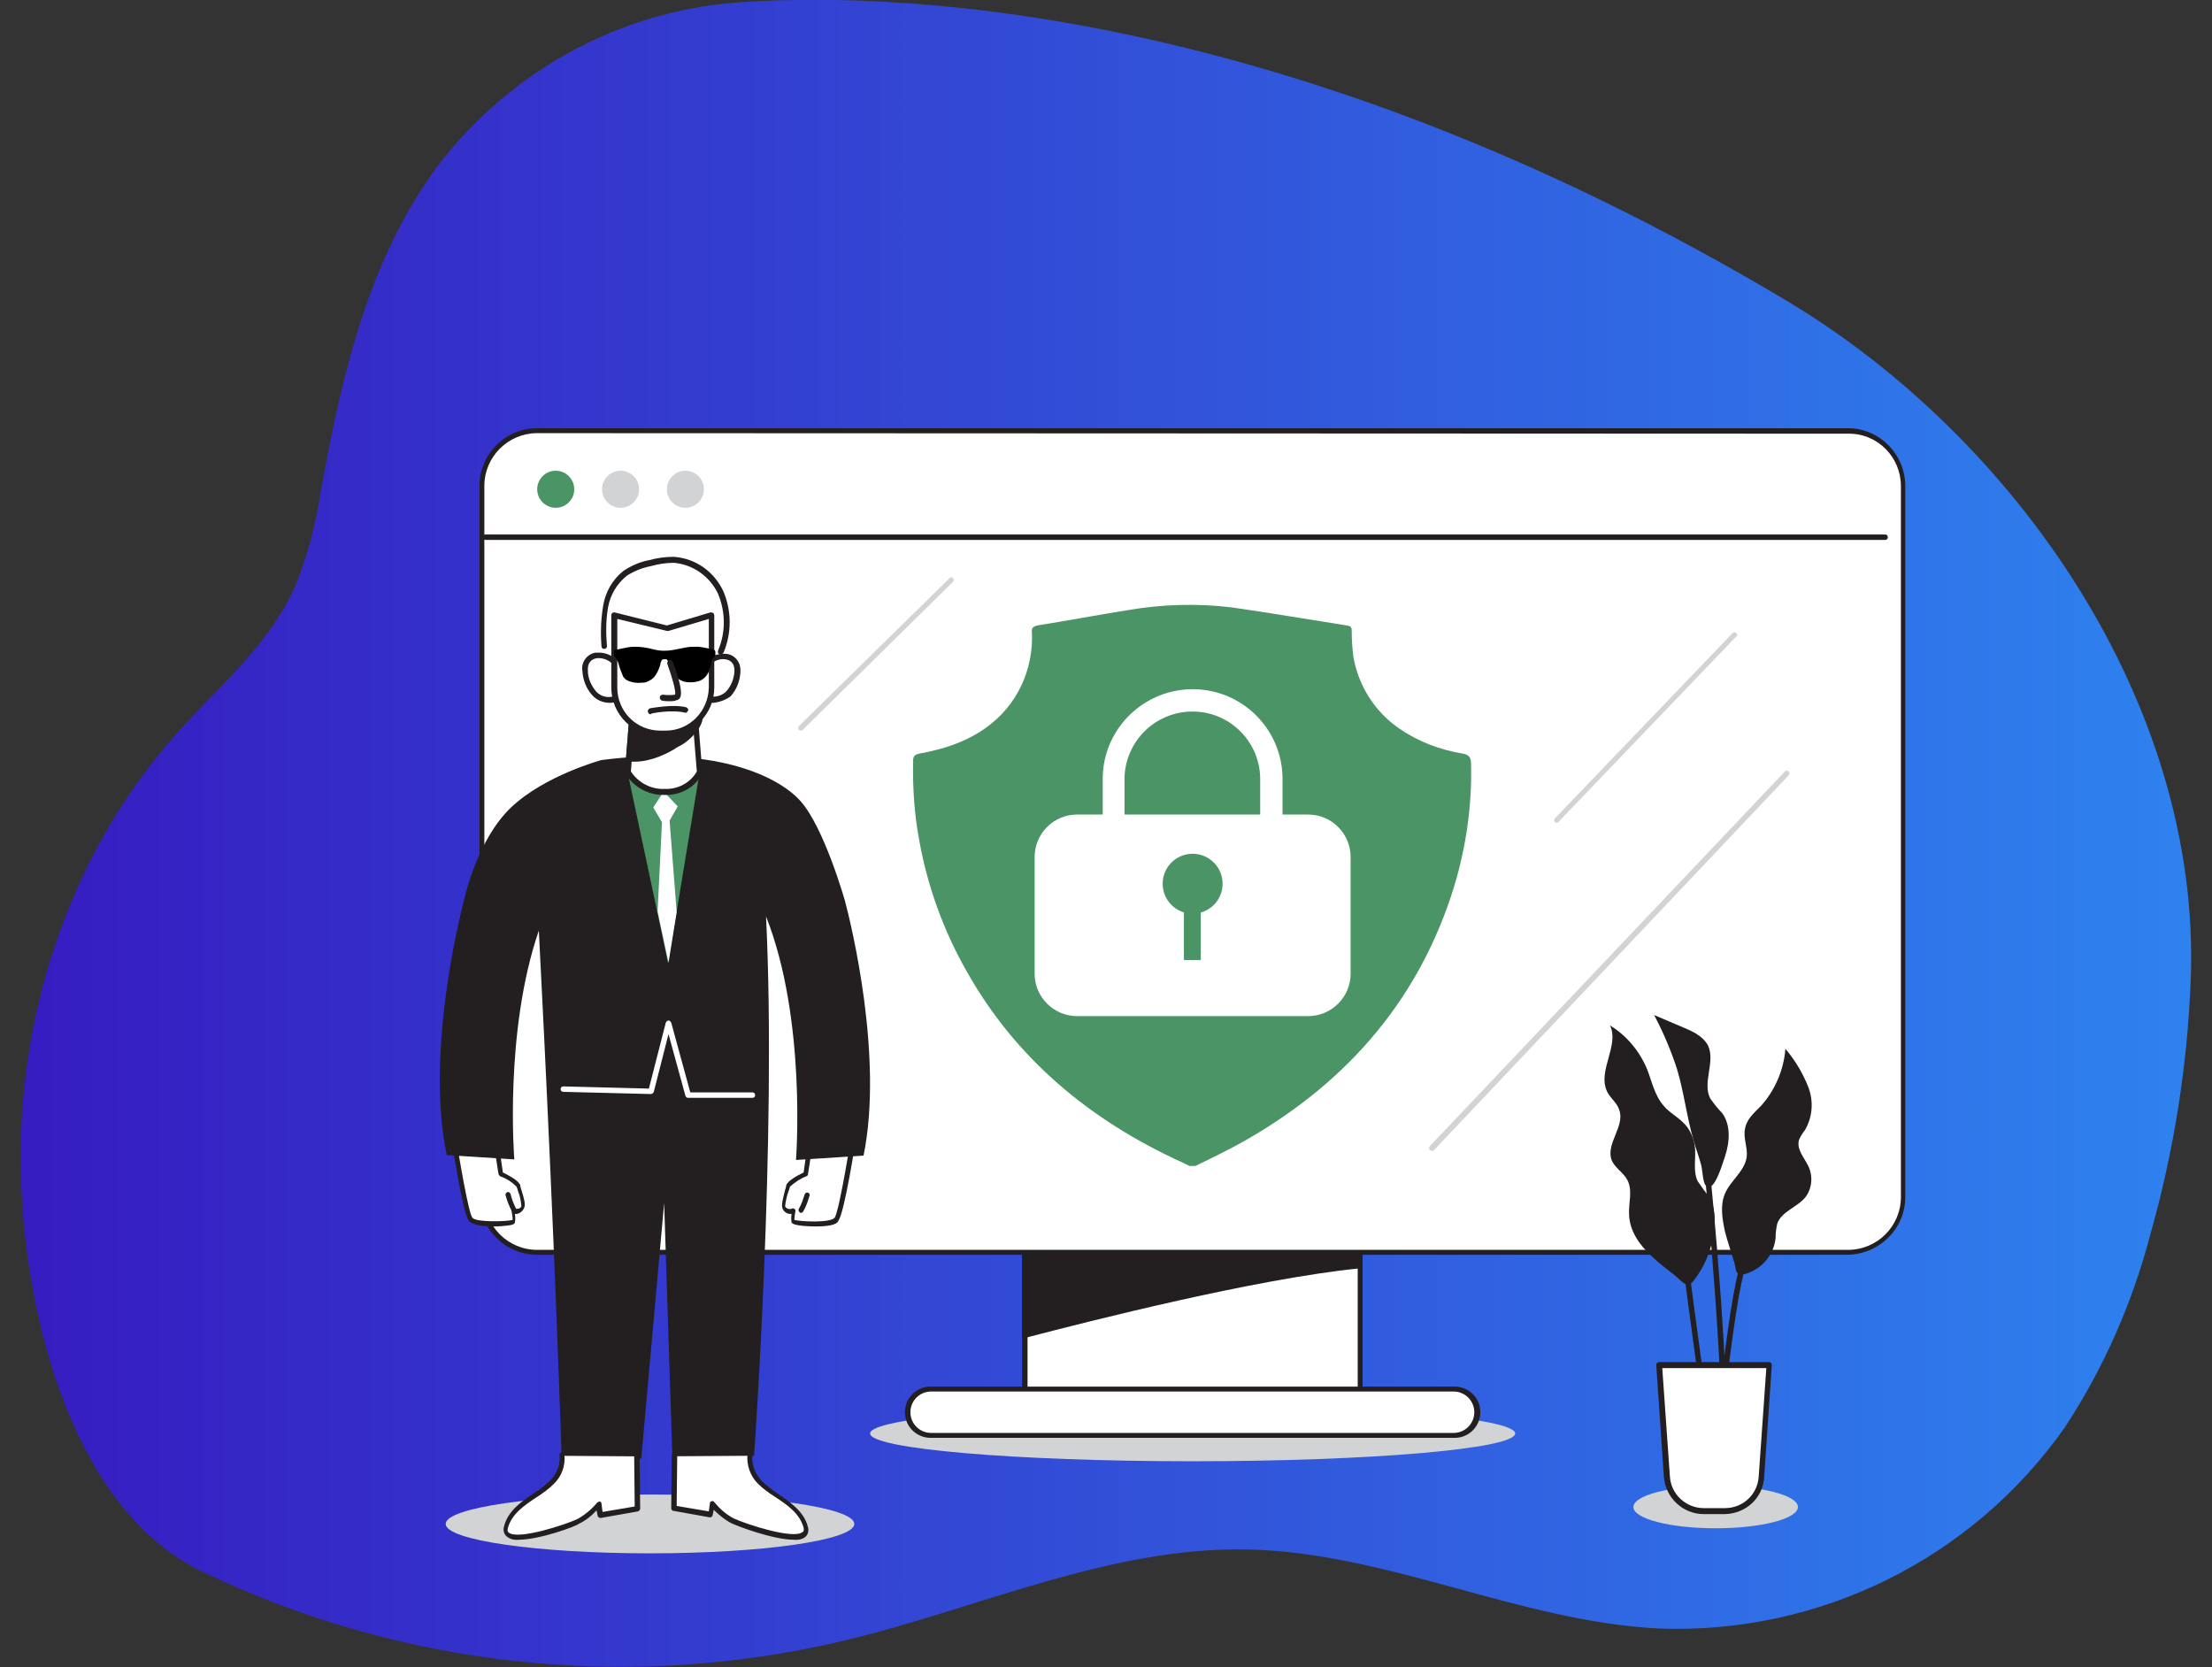
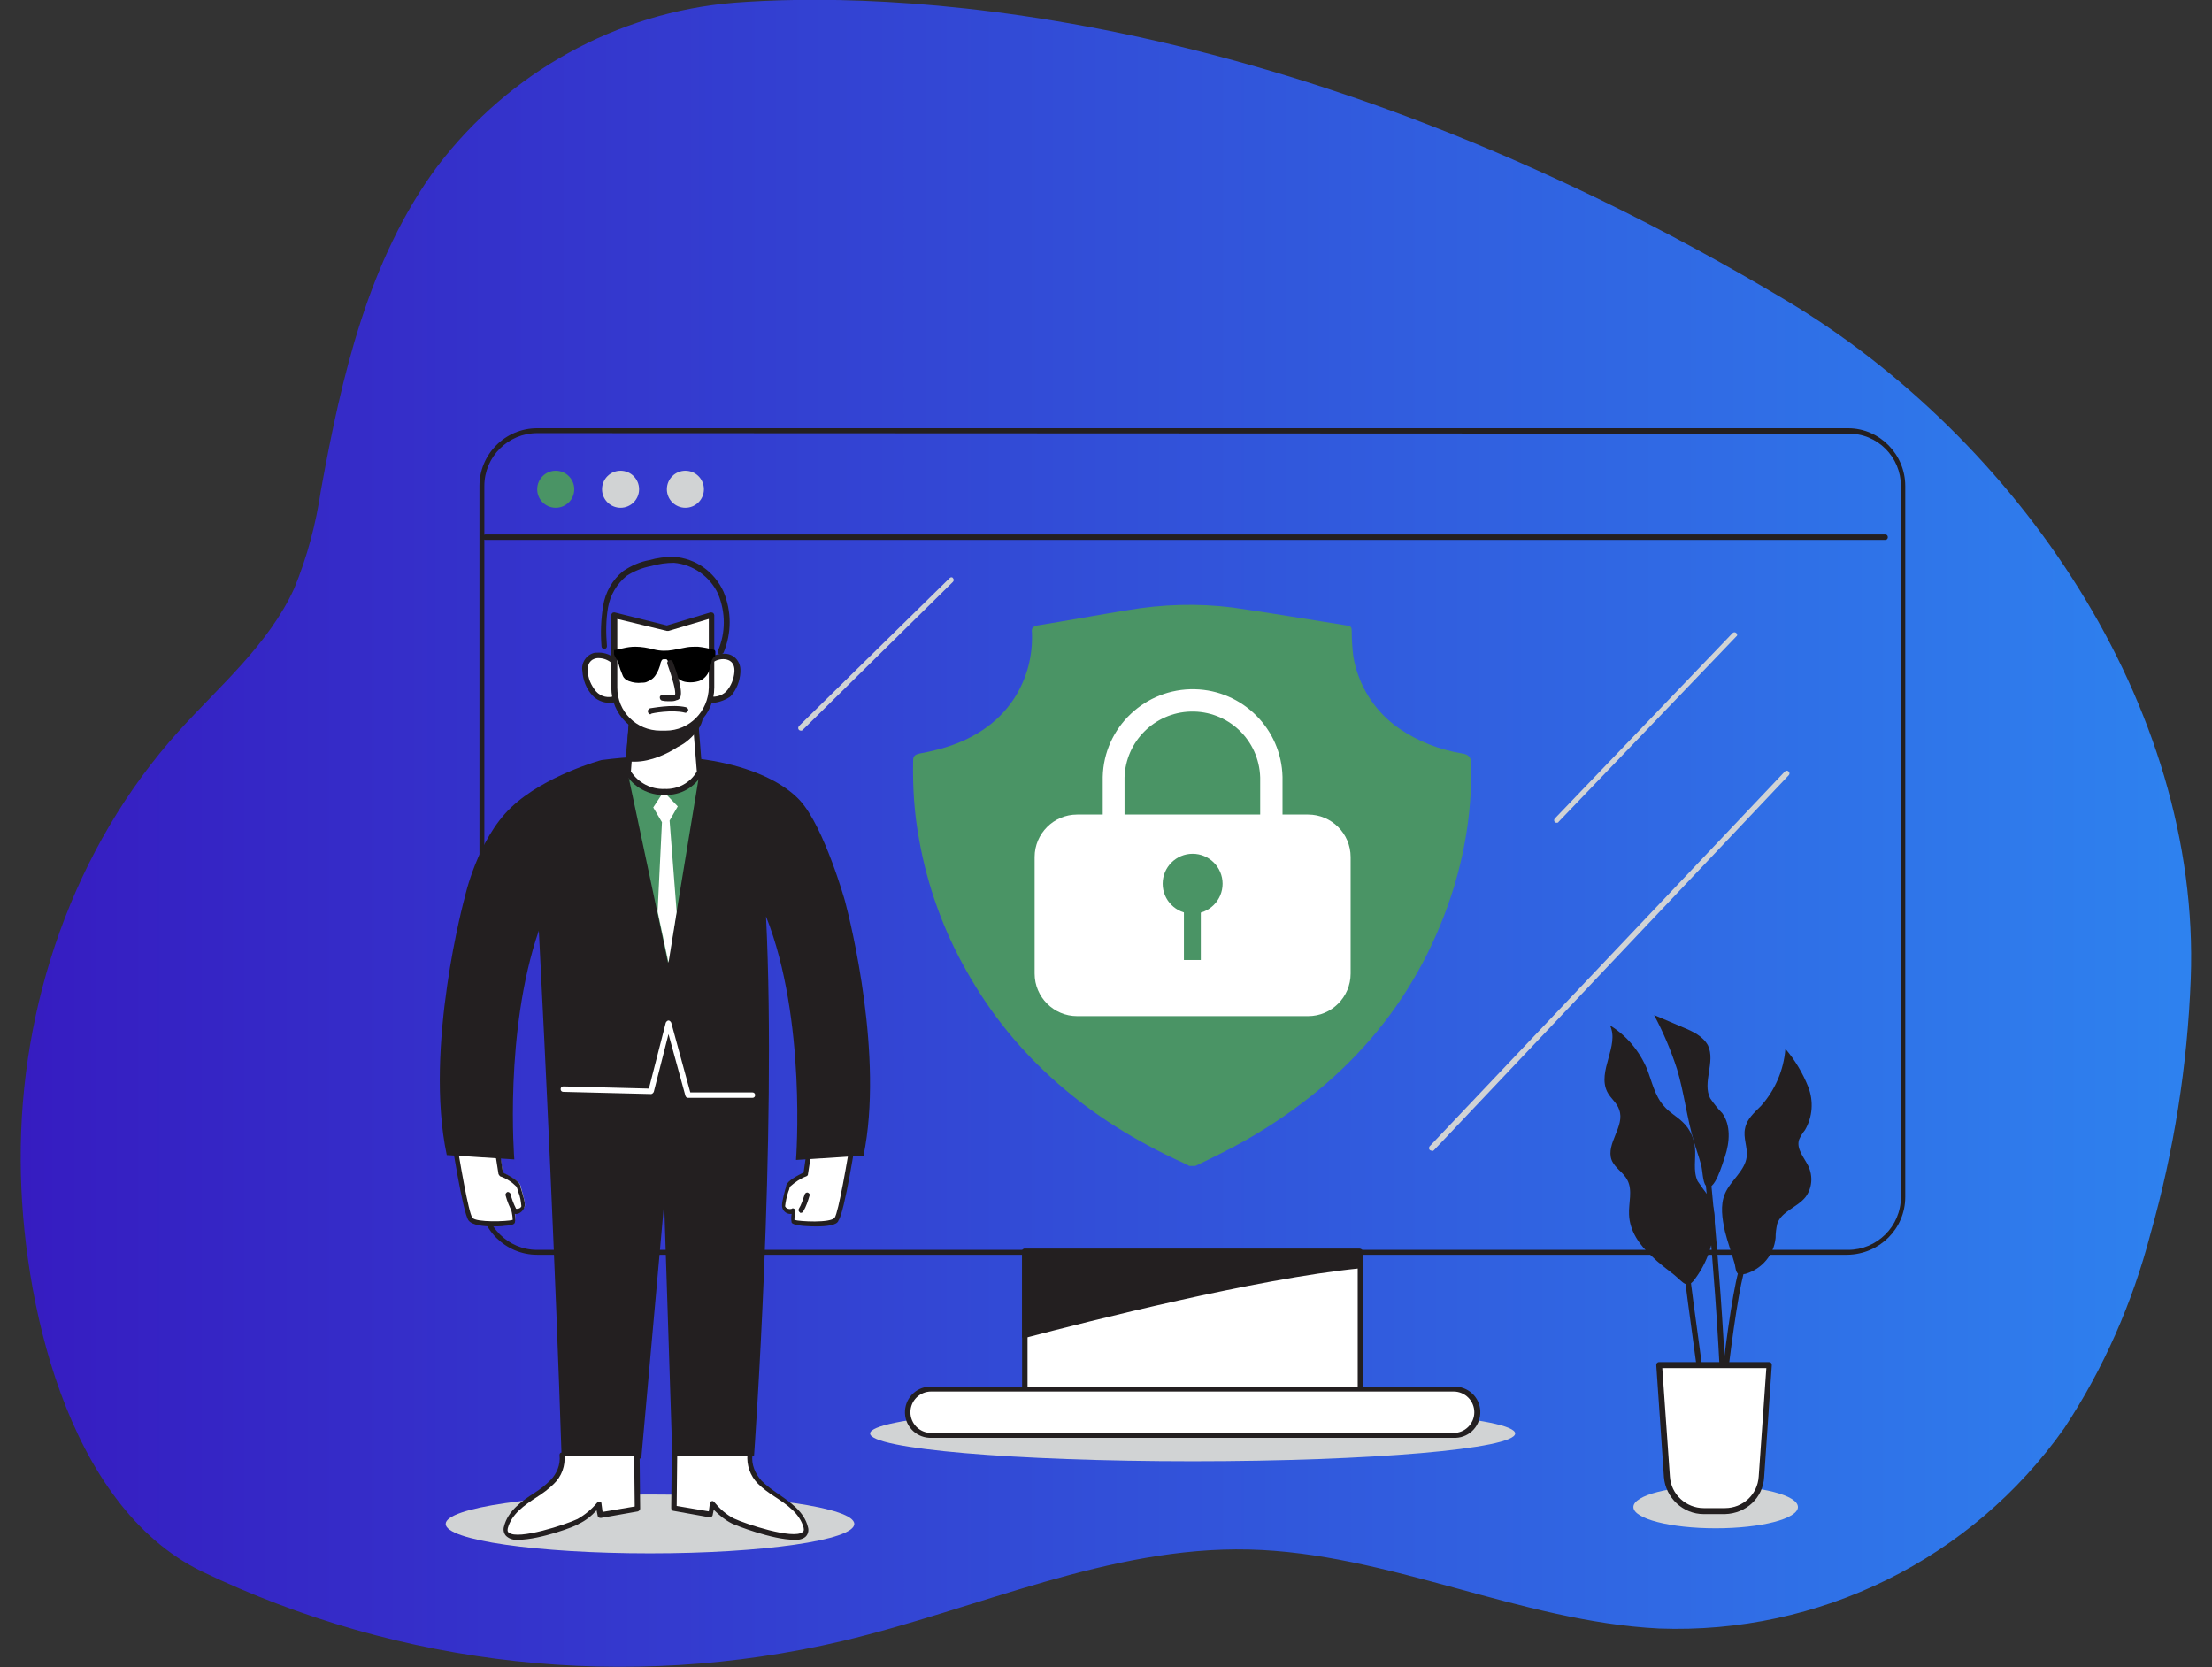
<svg xmlns="http://www.w3.org/2000/svg" xmlns:xlink="http://www.w3.org/1999/xlink" version="1.1" id="Layer_1" x="0px" y="0px" viewBox="0 0 406 306" style="enable-background:new 0 0 406 306;" xml:space="preserve">
  <rect x="0" y="0" width="406" height="306" fill="#333333" stroke="none" />
  <style type="text/css">
	.st0{fill:url(#SVGID_1_);enable-background:new    ;}
	.st1{display:none;}
	.st2{display:inline;fill:#231F20;}
	.st3{display:inline;fill:#D1D3D4;}
	.st4{display:inline;fill:#846310;}
	.st5{display:inline;fill:#FFFFFF;}
	.st6{display:inline;fill:#4A9465;}
	.st7{display:inline;fill:#3438CD;}
	.st8{display:inline;fill:url(#SVGID_2_);}
	.st9{display:inline;fill:#473F47;}
	.st10{display:inline;opacity:0.18;fill:none;stroke:#FFFFFF;stroke-width:0.96;stroke-miterlimit:10;enable-background:new    ;}
	.st11{display:inline;fill:url(#SVGID_3_);}
	.st12{fill:#D1D3D4;}
	.st13{fill:#FFFFFF;}
	.st14{fill:#231F20;}
	.st15{fill:#4A9465;}
	.st16{fill:none;}
	.st17{display:inline;}
	.st18{display:inline;clip-path:url(#SVGID_5_);fill:url(#SVGID_6_);}
</style>
  <title>11</title>
  <linearGradient id="SVGID_1_" gradientUnits="userSpaceOnUse" x1="3.797" y1="152.947" x2="402.176" y2="152.947">
    <stop offset="0" style="stop-color:#361CC1" />
    <stop offset="1" style="stop-color:#2E82EF" />
  </linearGradient>
  <path class="st0" d="M134.7,0.5c-21.6,1.8-41.3,12.8-54.4,30C67.6,47.6,62.7,69.1,58.9,90c-0.9,6.1-2.5,12.2-4.9,18  c-4.7,10.3-13.6,17.8-21.2,26.2c-19.3,21.4-29.2,50.3-29,78.9c0.1,25.3,8.4,63.2,33.2,75.3c36.6,17.6,78.1,22.1,117.6,12.8  c24.9-5.9,49-17.4,74.6-16.8s49.7,13.2,75.3,14.5c29.4,1.1,57.4-12.7,74.4-36.8c7.2-10.9,12.5-23,15.8-35.6  c4.3-15.2,6.8-30.9,7.4-46.8c1.9-50.4-32-99.2-74-124.4C234.4-0.7,160.7-1.5,134.7,0.5z" />
  <g id="_568_analytics_team_flatline" class="st1">
    <path class="st2" d="M350.4,251.1H59c-0.3,0-0.5-0.2-0.5-0.5s0.2-0.5,0.5-0.5h291.4c0.3,0,0.5,0.2,0.5,0.5   C350.9,250.9,350.7,251.1,350.4,251.1z" />
    <path class="st3" d="M266.8,99.8h-25.6c-0.3,0-0.5-0.2-0.5-0.5s0.2-0.5,0.5-0.5h25.6c0.3,0,0.5,0.2,0.5,0.5S267.1,99.8,266.8,99.8z   " />
    <path class="st3" d="M266.8,105.4h-25.6c-0.3,0-0.5-0.1-0.6-0.4c0-0.3,0.1-0.5,0.4-0.6h0.1h25.6c0.3,0,0.5,0.1,0.6,0.4   c0,0.3-0.1,0.5-0.4,0.6C266.9,105.4,266.9,105.4,266.8,105.4z" />
    <path class="st3" d="M257.9,111.1h-16.7c-0.3,0-0.5-0.2-0.5-0.5s0.2-0.5,0.5-0.5h16.7c0.3,0,0.5,0.2,0.5,0.5   S258.2,111.1,257.9,111.1z" />
    <path class="st4" d="M109.5,258.2c0,0,0.6,12.4,1.1,12.7c0.6,0.3,8.6,1,10-1.1l1-8.8L109.5,258.2z" />
    <path class="st2" d="M114.8,271.8c-1.4,0.1-2.9-0.1-4.3-0.4c-0.3-0.2-0.8-0.4-1.4-13.1c0-0.2,0.1-0.3,0.2-0.4s0.3-0.2,0.4-0.1   l12.1,2.7c0.3,0.1,0.4,0.3,0.4,0.6l-1,8.8c0,0.1,0,0.2-0.1,0.2C120.2,271.4,117.3,271.8,114.8,271.8z M111,270.5   c1.2,0.3,7.8,0.7,9.1-0.9l0.9-8.2l-11-2.5C110.2,262.8,110.5,266.7,111,270.5z" />
    <path class="st4" d="M70.7,265.9c0,0-1.3,6.7-0.9,7.2c0.5,0.5,6.9,1,8,0.8c1-0.3,3.3-2.5,3.3-2.5l2.1-8.6L70.7,265.9z" />
    <path class="st2" d="M76.8,274.5c-2.3,0-6.7-0.4-7.3-1c-0.2-0.2-0.7-0.7,0.7-7.7c0-0.2,0.2-0.4,0.4-0.4l12.5-3.1   c0.2,0,0.4,0,0.5,0.1s0.2,0.3,0.1,0.5l-2.1,8.7c0,0.1-0.1,0.2-0.1,0.3c-0.2,0.2-2.4,2.3-3.5,2.6C77.6,274.4,77.2,274.5,76.8,274.5z    M70.3,272.8c2.4,0.5,4.9,0.7,7.4,0.6c1.1-0.6,2.2-1.3,3-2.2l1.8-7.6l-11.4,2.8C70.8,268.4,70.4,270.6,70.3,272.8L70.3,272.8z" />
    <path class="st2" d="M74.6,171.9c0,0-2.3,58.4-5.9,93.8c0,0,6.1,4.1,17.5,0.7c0,0,11.4-44.6,9.8-81.9c0,0,11.1,49.2,10.7,80.1   c5.6,0.3,11.3-0.8,16.4-3.3c0,0-2.4-71.7-6.6-91.1s-4.4-16.7-4.4-16.7l-34.8,10.9L74.6,171.9z" />
    <path class="st2" d="M77.5,268.3c-5.8,0-8.9-2-9.1-2.2c-0.2-0.1-0.2-0.3-0.2-0.5c3.5-35,5.8-93.2,5.9-93.8c0-0.1,0-0.1,0-0.2   l2.7-7.4c0.1-0.1,0.2-0.3,0.3-0.3l34.5-10.9c0.1-0.1,0.2-0.2,0.4-0.2c0.6,0,1.1-0.1,4.9,17.3c4.2,19.2,6.6,90.4,6.6,91.2   c0,0.2-0.1,0.4-0.3,0.5c-5.2,2.5-10.8,3.6-16.6,3.3c-0.3,0-0.5-0.2-0.5-0.5c0.3-24.5-6.7-61.1-9.5-74.7c0.3,35.8-9.9,76.1-10,76.6   c0,0.2-0.2,0.3-0.3,0.4C83.5,267.8,80.5,268.3,77.5,268.3z M69.2,265.4c1.2,0.7,7,3.3,16.5,0.6c1-3.8,11.2-46.2,9.7-81.5   c0-0.3,0.2-0.5,0.4-0.5c0.3,0,0.5,0.1,0.6,0.4c0.1,0.5,11,49.1,10.7,79.8c5.3,0.2,10.5-0.9,15.3-3.1c-0.2-5.3-2.6-72.2-6.6-90.6   c-2.6-11.9-3.7-15.3-4.1-16.2l-34.2,10.8l-2.6,7.1C75,174.5,72.7,231,69.2,265.4z" />
    <path class="st5" d="M85.3,90.2c-0.5-2.2-1.7-3.9-2.2-6.1c-0.5-2.4-0.4-4.9,0.3-7.2c0.3-1,0.8-1.8,1.5-2.5c0.7-0.6,1.4-0.3,2.2-0.5   c0.8-0.2,1-0.6,1.6-1c1.4-1.1,3.2-1.8,5-2c2.3-0.4,4.7-0.2,6.9,0.6c2.2,0.7,4.1,2.4,5.1,4.5c1,2.3,0.5,4.8,0.4,7.2   c-0.1,2.4-1,4.7-2.6,6.4c-1.6,1.7-3.7,2.7-6,3.1s-4.6,0.3-6.9-0.2c-1.2-0.2-2.4-0.6-3.4-1.2C86,90.6,85.6,91.4,85.3,90.2z" />
    <path class="st2" d="M94.6,93.4c-1.4,0-2.8-0.2-4.2-0.4c-1.3-0.2-2.5-0.6-3.6-1.2c-0.2-0.2-0.5-0.2-0.8-0.2c-0.6-0.1-1-0.3-1.2-1.2   c-0.2-1-0.6-2-1-3c-0.5-1-0.8-2.1-1.1-3.1c-0.6-2.5-0.5-5.1,0.3-7.5c0.3-1,0.8-2,1.6-2.8c0.5-0.4,1.1-0.6,1.7-0.6   c0.2,0,0.5,0,0.7-0.1c0.4-0.1,0.7-0.3,1-0.6c0.1-0.1,0.3-0.3,0.5-0.4c1.5-1.1,3.3-1.8,5.2-2c2.4-0.4,4.8-0.2,7.1,0.6   c2.4,0.8,4.3,2.6,5.3,4.8c0.6,1.8,0.8,3.8,0.5,5.7c0,0.6-0.1,1.2-0.1,1.8c-0.1,2.5-1.1,4.9-2.9,6.7c-1.7,1.7-3.9,2.9-6.3,3.3   C96.5,93.3,95.6,93.4,94.6,93.4z M86,90.4L86,90.4c0.5,0,1,0.2,1.3,0.4c1,0.6,2.1,0.9,3.2,1.1c2.2,0.5,4.5,0.5,6.7,0.2   s4.2-1.4,5.7-3c1.6-1.6,2.5-3.8,2.5-6c0-0.6,0.1-1.2,0.1-1.8c0.3-1.7,0.1-3.5-0.5-5.2c-0.9-2-2.6-3.6-4.7-4.3   c-2.1-0.7-4.4-0.9-6.6-0.5c-1.7,0.2-3.3,0.8-4.7,1.9l-0.5,0.4c-0.4,0.4-0.8,0.6-1.3,0.8c-0.3,0.1-0.6,0.1-1,0.1s-0.7,0.1-1,0.3   c-0.6,0.6-1.1,1.4-1.3,2.3c-0.7,2.2-0.8,4.6-0.3,6.9c0.2,1,0.6,2,1,2.9c0.5,1,0.8,2.1,1.1,3.1l0,0C85.9,90.4,85.9,90.5,86,90.4   L86,90.4z" />
    <path class="st5" d="M116.4,162.5c-2.9-13.4-8.1-56.6-9.4-57.2c-3-1.4-19.3-3-23,3.3c-1.1,2-1.9,44.6-0.4,56L116.4,162.5z" />
    <path class="st2" d="M83.6,165.1c-0.3,0-0.5-0.2-0.5-0.5c-1.5-11.4-0.8-54.2,0.5-56.3c3.9-6.7,20.7-4.8,23.7-3.5   c0.8,0.4,1.5,4.3,4.8,26.7c1.8,12.2,3.6,24.7,4.9,30.9c0.1,0.3-0.1,0.6-0.4,0.6h-0.1L83.6,165.1L83.6,165.1z M97.6,104.6   c-5.3,0-11.2,1-13.1,4.3c-1,2-1.9,42.6-0.4,55.1l31.7-2c-1.3-6.4-3.1-18.6-4.8-30.4c-1.7-11.5-3.6-24.5-4.3-25.9   C103.7,104.9,100.7,104.5,97.6,104.6z" />
    <polygon class="st2" points="100.8,111.5 98.8,116.3 103.8,145.3 100.2,151.4 94.5,147.1 96.5,116.1 91.3,109.7  " />
    <path class="st2" d="M100.2,151.9c-0.1,0-0.2,0-0.3-0.1l-5.8-4.2c-0.1-0.1-0.2-0.3-0.2-0.4l2-30.9l-5-6.2c-0.1-0.2-0.1-0.4,0-0.6   s0.3-0.3,0.5-0.2l9.5,1.7c0.2,0,0.3,0.1,0.4,0.3c0.1,0.1,0.1,0.3,0,0.4l-2,4.7l5,28.9c0,0.1,0,0.2-0.1,0.3l-3.6,6.1   C100.5,151.8,100.4,151.9,100.2,151.9L100.2,151.9z M95,146.9l5.1,3.7l3.2-5.4l-5-28.8c0-0.1,0-0.2,0-0.3l1.8-4.3l-7.5-1.4l4.3,5.3   c0.1,0.1,0.1,0.2,0.1,0.4L95,146.9z" />
    <path class="st6" d="M92.9,177.9l-4.6-71.6l15.7-0.6l-0.4,71H120c-2.3-20.2-2.5-68.1-4.4-70.2c-7.2-7.8-25.7-5.2-25.7-5.2   s-13.3,0.6-17.5,8.4c-1,2-1.5,60.9-1.3,69.4L92.9,177.9z" />
    <path class="st4" d="M102.7,101.1l0.8,5.5c0,0-0.9,7.9-6.9,6.6c-3.7-0.9-6.7-3.4-8.4-6.8L87.4,92c0,0,4.4-2.4,3-12.1   c4.9,2.1,10.3,2.8,15.6,2c0,0,2.1,9.9,1.5,14.6C107.4,99,105.3,101,102.7,101.1z" />
    <path class="st2" d="M98,113.8c-0.5,0-1-0.1-1.5-0.2c-3.8-1-7-3.6-8.7-7.1c0-0.1,0-0.1,0-0.2L87,91.9c0-0.2,0.1-0.4,0.3-0.5   c0,0,4.1-2.4,2.8-11.5c0-0.3,0.1-0.5,0.4-0.6c0.1,0,0.2,0,0.3,0c4.8,2,10.1,2.7,15.3,2c0.3,0,0.5,0.1,0.6,0.4   c0.1,0.4,2.2,10.1,1.5,14.8c-0.2,2.6-2.2,4.7-4.8,5.1l0.8,4.9v0.1c0,0.2-0.5,4.4-3.2,6.3C100,113.5,99,113.8,98,113.8z M88.8,106.2   c1.6,3.2,4.5,5.5,8,6.4c1.2,0.3,2.5,0.1,3.5-0.5c2.1-1.5,2.7-5,2.7-5.5l-0.8-5.4c0-0.1,0-0.3,0.1-0.4s0.2-0.2,0.4-0.2   c2.3-0.1,4.2-1.9,4.4-4.2c0.6-3.9-0.9-11.9-1.4-13.9c-4.9,0.6-9.9,0-14.5-1.7C92,88.6,89,91.5,88,92.2L88.8,106.2z" />
    <path class="st4" d="M99.6,87.6c0,0,2.9,5.2,2,6c-0.8,0.8-3,0-3,0" />
    <path class="st2" d="M100.4,94.5c-0.7,0-1.4-0.1-2-0.4c-0.3-0.1-0.4-0.4-0.3-0.6c0.1-0.3,0.4-0.4,0.6-0.3l0,0   c0.6,0.2,2,0.5,2.5,0.1c0.2-0.4-0.8-3-2.1-5.4c-0.1-0.2-0.1-0.5,0.2-0.7l0,0c0.2-0.1,0.6,0,0.7,0.2l0,0c1.4,2.5,2.8,5.8,1.9,6.6   C101.5,94.4,100.9,94.5,100.4,94.5z" />
    <ellipse transform="matrix(0.999 -4.205263e-02 4.205263e-02 0.999 -3.56 4.147)" class="st2" cx="96.8" cy="86.7" rx="0.6" ry="1.3" />
    <ellipse transform="matrix(0.999 -4.205263e-02 4.205263e-02 0.999 -3.554 4.471)" class="st2" cx="104.5" cy="86.7" rx="0.6" ry="1.3" />
    <path class="st4" d="M91.3,89.4c-0.5-0.9-1.2-1.7-2-2.3c-0.4-0.4-1-0.6-1.5-0.7c-0.5,0-0.9,0.1-1.3,0.4c-1.2,0.7-2,1.9-2.3,3.2   c-0.1,0.6-0.1,1.3,0,1.9c0.3,0.9,1,1.7,1.9,2.2s1.8,0.9,2.7,1.2" />
    <path class="st2" d="M88.8,95.8h-0.2c-1-0.3-1.9-0.7-2.8-1.2c-1-0.6-1.7-1.5-2.1-2.5c-0.2-0.7-0.2-1.4-0.1-2.1   c0.3-1.5,1.2-2.8,2.6-3.6c0.5-0.3,1-0.5,1.6-0.5c0.7,0.1,1.3,0.3,1.8,0.8c0.9,0.7,1.6,1.5,2.2,2.5c0.1,0.3,0.1,0.6-0.2,0.7   C91.4,90,91,90,90.9,89.7l0,0c-0.5-0.8-1.2-1.6-1.9-2.2c-0.3-0.3-0.8-0.5-1.2-0.6c-0.4,0-0.7,0.1-1,0.3c-1.1,0.6-1.8,1.7-2,2.9   c-0.1,0.5-0.1,1.1,0,1.6c0.3,0.8,0.9,1.5,1.7,1.9c0.8,0.5,1.7,0.8,2.6,1.1c0.3,0.1,0.4,0.4,0.3,0.7l0,0   C89.2,95.7,89,95.8,88.8,95.8z" />
    <path class="st2" d="M102.7,101.1c-3.5,0.5-7-0.1-10.1-1.7c0,0,5.1,7.9,10.9,6.8L102.7,101.1z" />
    <path class="st2" d="M102.3,106.8c-5.5,0-10-6.8-10.2-7.1c-0.1-0.2-0.1-0.4,0-0.6c0.2-0.2,0.4-0.2,0.6-0.1c3,1.6,6.5,2.1,9.8,1.6   c0.3-0.1,0.5,0.1,0.6,0.4l0,0l0.8,5.1c0,0.3-0.1,0.5-0.4,0.6C103.2,106.7,102.8,106.8,102.3,106.8z M94.2,100.7   c1.7,2,5.1,5.5,8.7,5.1l-0.6-4.1C99.5,102,96.8,101.7,94.2,100.7L94.2,100.7z" />
    <path class="st2" d="M95.1,91.6c-2.7,0-4.9-2.2-5-4.9c0-2.7,2.2-4.9,4.9-5c2.7,0,4.9,2.2,5,4.9l0,0C100,89.4,97.8,91.6,95.1,91.6z    M95.1,82.8c-2.2,0-3.9,1.7-3.9,3.9c0,2.2,1.7,3.9,3.9,3.9c2.2,0,3.9-1.7,3.9-3.9l0,0C98.9,84.5,97.2,82.8,95.1,82.8z" />
    <path class="st2" d="M104.6,91.6c-2.7,0-4.9-2.2-5-4.9c0-2.7,2.2-4.9,4.9-5c2.7,0,4.9,2.2,5,4.9l0,0   C109.5,89.4,107.3,91.6,104.6,91.6z M104.6,82.8c-2.2,0-3.9,1.7-3.9,3.9c0,2.2,1.7,3.9,3.9,3.9c2.2,0,3.9-1.7,3.9-3.9l0,0   C108.5,84.5,106.7,82.8,104.6,82.8z" />
    <path class="st4" d="M161.6,120.2c0-0.7,3.4-2.5,3.9-3l6-5.8c0.5-0.6,1.3-1.1,2.1-1.2c0.2,0,0.3,0,0.4,0.1c0.4,0.3,0.2,0.9,0,1.2   c-0.9,1.6-1.9,3.1-3,4.5c2.9-1.8,5.9-3.6,8.9-5.2c0.5-0.3,1-0.5,1.5-0.2c0.3,0.2,0.5,0.5,0.5,0.9c0.2,1.5-0.2,2.9-1,4.2   c-2.3,4-6.1,6.7-9.9,9c-1.9,1.1-3.5,2.4-5.3,3.6c-0.4,0.2-3.7,2-3.7,2.4L161.6,120.2z" />
    <path class="st2" d="M162,131.1c-0.3,0-0.5-0.2-0.5-0.5l-0.5-10.3l0,0c0-0.7,0.9-1.3,2.9-2.6c0.4-0.3,0.8-0.5,1.2-0.8l4-3.8l2-2   c0.6-0.8,1.5-1.2,2.5-1.4c0.3,0,0.5,0,0.8,0.2c0.5,0.4,0.6,1.1,0.1,1.9s-1,1.6-1.5,2.4c2.2-1.3,4.4-2.6,6.7-3.8   c0.6-0.4,1.4-0.5,2-0.2c0.4,0.3,0.7,0.7,0.7,1.2c0.2,1.6-0.1,3.2-1,4.5c-2.4,4.2-6.4,7-10.1,9.1c-1.1,0.7-2.1,1.4-3.2,2.1   c-0.7,0.5-1.4,1-2.1,1.5c-0.1,0.1-0.3,0.2-0.6,0.4c-1,0.5-1.9,1.1-2.8,1.8C162.5,130.9,162.3,131,162,131.1L162,131.1z    M162.1,120.3l0.4,9.1c0.5-0.3,1.2-0.8,2.3-1.4c0.3-0.2,0.5-0.3,0.6-0.3c0.7-0.5,1.4-0.9,2-1.4c1-0.7,2.1-1.5,3.2-2.2   c3.6-2.1,7.5-4.8,9.8-8.8c0.8-1.1,1.1-2.5,0.9-3.8c0-0.2-0.1-0.4-0.3-0.5c-0.3-0.2-0.8,0.2-1,0.2c-3,1.6-6,3.4-8.9,5.2   c-0.2,0.1-0.5,0.1-0.7-0.1s-0.2-0.5,0-0.7c1.1-1.4,2.2-2.9,3.1-4.5c0.1-0.2,0.2-0.4,0.2-0.6c0,0,0,0-0.1,0l0,0   c-0.7,0.1-1.3,0.5-1.8,1.1l-2,2l-4,3.8c-0.4,0.4-0.9,0.7-1.3,0.9C163.7,119,162.9,119.6,162.1,120.3L162.1,120.3z" />
    <path class="st2" d="M169.8,122.1c-0.1,0-0.2,0-0.3-0.1c-0.2-0.2-0.3-0.5-0.1-0.7c2.2-3,1.2-5,1.2-5.1c-0.1-0.3,0-0.6,0.3-0.7   c0.2-0.1,0.5,0,0.6,0.2c0,0.1,1.3,2.5-1.3,6.1C170.1,121.9,170,122.1,169.8,122.1z" />
    <path class="st2" d="M99.8,97.5c-2.3,0-4.5-1.2-5.7-3.2c-0.2-0.2-0.1-0.5,0.1-0.7l0,0c0.2-0.2,0.6-0.1,0.7,0.1   c1.5,2.4,4.5,3.4,7.1,2.3c0.3-0.1,0.6,0,0.7,0.3c0.1,0.2,0,0.5-0.2,0.6C101.6,97.3,100.7,97.5,99.8,97.5z" />
    <path class="st2" d="M117.4,144.9L117.4,144.9c-0.3,0-0.5-0.3-0.5-0.6l0,0l2.6-26.7c0.1-0.3,0.4-0.4,0.7-0.3   c0.2,0.1,0.3,0.2,0.3,0.4l-2.6,26.7C117.9,144.7,117.7,144.9,117.4,144.9z" />
    <path class="st5" d="M81.8,143.2c0,0,6.8-4.6,9.3-5.5c3.3-1.2,6.4-1.6,6.9,0.2c0.4,1.7-0.8,6.1-2.2,7.1c-1.3,1-4.3,1.9-5.9,3.5   s-8.1,3.6-8.1,3.6L81.8,143.2z" />
    <path class="st2" d="M81.8,152.6c-0.3,0-0.5-0.2-0.5-0.5v-8.8c0-0.2,0.1-0.3,0.2-0.4c0.3-0.2,6.9-4.6,9.4-5.6   c1.7-0.6,4.9-1.6,6.6-0.7c0.5,0.2,0.9,0.7,1,1.2c0.5,1.9-0.8,6.4-2.4,7.6c-0.7,0.5-1.5,0.9-2.4,1.3c-1.3,0.5-2.5,1.3-3.5,2.1   C88.5,150.5,82.1,152.5,81.8,152.6C82,152.6,81.9,152.6,81.8,152.6z M82.4,143.5v7.8c2.1-0.7,6.1-2.2,7.2-3.3   c1.1-1,2.4-1.8,3.8-2.3c0.7-0.3,1.5-0.7,2.1-1.2c1.1-0.9,2.4-5,2-6.5c-0.1-0.2-0.2-0.4-0.4-0.5c-0.9-0.5-3-0.2-5.7,0.8   C89.2,139,83.6,142.7,82.4,143.5z" />
    <path class="st6" d="M75,106.5c0,0-31.4,33.3-31.4,47.9s39.2-0.7,39.2-0.7l0.8-13.7l-20,5.6l19.3-18.9L75,106.5z" />
    <path class="st2" d="M59,147.5c-0.2,0-0.4-0.2-0.5-0.4c-0.1-0.3,0.1-0.6,0.3-0.6l0,0l24.6-6.9c0.3-0.1,0.6,0.1,0.6,0.4   c0.1,0.3-0.1,0.6-0.4,0.6L59,147.5L59,147.5z" />
    <path class="st2" d="M68.6,142.9c-0.3,0-0.5-0.2-0.5-0.5c0-0.1,0.1-0.3,0.1-0.4l11.7-12.9c0.2-0.2,0.6-0.2,0.7,0.1   c0.2,0.2,0.2,0.5,0,0.7l-11.7,12.9C68.8,142.8,68.7,142.9,68.6,142.9z" />
    <path class="st2" d="M69.9,273.1c-0.3,1.6-0.3,3.3-0.1,5c0.3,2.1,25.2,9.1,25.6,4.6c0.4-4.6-14.2-11.2-14.2-11.2   S72.6,274.6,69.9,273.1z" />
    <path class="st2" d="M91.7,284.7c-6.4,0-22-4.2-22.4-6.5c-0.2-1.7-0.2-3.4,0.1-5.1c0-0.2,0.1-0.3,0.3-0.4c0.1-0.1,0.3-0.1,0.5,0   c2.1,1.1,8.6-0.9,10.9-1.7c0.1,0,0.3,0,0.4,0c1.5,0.7,14.9,7,14.5,11.8c-0.1,1.2-1.4,1.9-3.8,2L91.7,284.7z M70.4,273.8   c-0.2,1.4-0.2,2.8,0,4.2c0.7,1.4,17.3,6.6,23.1,5.5c0.9-0.2,1.4-0.5,1.5-0.9c0.3-3.4-9.6-8.7-13.7-10.6   C79.7,272.5,73.4,274.6,70.4,273.8L70.4,273.8z" />
    <path class="st2" d="M110.7,270.9c0,0-2.6,5.4,0,7.7c2.6,2.3,26.1,6.4,25.5,3.1s-15.5-11.9-15.5-11.9S113.8,271.7,110.7,270.9z" />
    <path class="st2" d="M132.3,283.5c-6.8,0-19.8-2.6-21.9-4.5c-2.8-2.5-0.2-8.1-0.1-8.3c0.1-0.2,0.4-0.3,0.6-0.3   c3,0.8,9.6-1.1,9.7-1.1c0.1-0.1,0.3-0.1,0.4,0c1.6,0.9,15.2,8.9,15.8,12.3c0.1,0.5-0.2,1.1-0.7,1.3   C134.8,283.3,133.6,283.5,132.3,283.5z M111,271.5c-0.5,1.2-1.9,5.1,0,6.7c2.3,2,21.5,5.5,24.5,3.8c0.2-0.1,0.2-0.2,0.2-0.2   c-0.4-2.2-9.4-8.1-15.1-11.5C119.4,270.6,114,272,111,271.5L111,271.5z" />
    <path class="st7" d="M117.9,66.8" />
    <path class="st7" d="M117.9,70" />
    <path class="st5" d="M314.9,226c0,0,3,32.9,6.8,47.1c0.7,2.4,9.1,2.6,11.3,1.2c2.2-1.4-1.6-46.1-1.6-46.2L314.9,226z" />
    <path class="st2" d="M328,275.7c-1.7,0-3.3-0.2-4.9-0.7c-0.9-0.2-1.6-0.9-2-1.7c-3.8-14.1-6.7-46.9-6.8-47.2c0-0.2,0-0.3,0.2-0.4   c0.1-0.1,0.3-0.2,0.4-0.1l16.4,2.1c0.2,0,0.4,0.2,0.4,0.4c0.1,0.4,4.1,45.1,1.4,46.8C331.6,275.5,329.8,275.8,328,275.7z    M315.4,226.6c0.4,4.7,3.2,33.5,6.7,46.4c0.1,0.4,0.6,0.7,1.3,1c2.7,1,7.8,0.8,9.2-0.2c1.6-2-1.3-39.2-1.8-45.3L315.4,226.6z" />
    <path class="st5" d="M285,223l-1,45.3c0,0,6.5,4.9,11.4,3.8l6-46.8L285,223z" />
    <path class="st2" d="M293.9,272.8c-4.7,0-9.9-3.9-10.1-4.1c-0.1-0.1-0.2-0.3-0.2-0.4l1-45.3c0-0.1,0.1-0.3,0.2-0.4   c0.1-0.1,0.3-0.1,0.4-0.1l16.3,2.3c0.3,0,0.5,0.3,0.4,0.6l-5.9,46.8c0,0.2-0.2,0.4-0.4,0.4C295,272.8,294.5,272.8,293.9,272.8z    M284.6,268c1.1,0.8,6.3,4.3,10.4,3.6l5.8-45.9l-15.2-2.1L284.6,268z" />
    <path class="st2" d="M284.9,163.2l-4.4,73.4c0,0,39.6,10,56,2.2c0,0-4.8-57-14.3-75.2L284.9,163.2z" />
    <path class="st2" d="M318.7,242.3c-5.5-0.1-11-0.5-16.4-1.2c-7.4-1-14.7-2.3-21.9-4.1c-0.2-0.1-0.4-0.3-0.4-0.5l4.4-73.4   c0-0.3,0.2-0.5,0.5-0.5l0,0l37.3,0.4c0.2,0,0.4,0.1,0.4,0.3c9.5,18.1,14.4,74.8,14.4,75.4c0,0.2-0.1,0.4-0.3,0.5   C332.5,241.3,326.4,242.3,318.7,242.3z M281,236.2c4.2,1,39.6,9.2,54.9,2.3c-0.4-4.8-5.2-57-14.1-74.4l-36.5-0.4L281,236.2z" />
    <path class="st5" d="M261.5,158.8c0,0-2.6,1.8-4.5,1.6s-6.1-0.9-6.3,1.4s4.7,9.6,4.7,9.6c0,0.1,11.2-6.6,11.2-6.6L261.5,158.8z" />
    <path class="st2" d="M255.4,171.8c-0.1,0-0.1,0-0.2-0.1c-0.1-0.1-0.1-0.1-0.2-0.2c0-0.1-0.1-0.2-0.2-0.4c-3.1-5-4.6-8.1-4.5-9.5   c0-0.5,0.3-1,0.7-1.4c1.3-1,4-0.7,5.7-0.5l0.4,0.1c1.7,0.2,4.1-1.5,4.1-1.5c0.2-0.2,0.5-0.1,0.7,0.1l5.2,5.9   c0.1,0.1,0.1,0.3,0.1,0.4c0,0.1-0.1,0.3-0.2,0.4C257.2,170.9,255.7,171.8,255.4,171.8z M253.8,160.5c-0.8-0.1-1.6,0.1-2.3,0.5   c-0.2,0.2-0.3,0.4-0.3,0.7c0,0.8,0.7,3,4.3,8.9l0,0c1.5-0.8,6.5-3.8,10.3-6.1l-4.5-5.1c-0.8,0.5-2.8,1.6-4.4,1.4h-0.4   C255.6,160.6,254.7,160.6,253.8,160.5z" />
    <path class="st6" d="M289.9,110.8c0,0-11.7,33-15.6,34.7s-15.5,11.8-15.5,11.8l6.6,10.1c0,0,14-8.7,19.7-13.9   C290.9,148.3,289.9,110.8,289.9,110.8z" />
    <rect x="234.4" y="156.8" transform="matrix(0.877 -0.481 0.481 0.877 -52.443 139.931)" class="st5" width="24.6" height="30.9" />
    <path class="st2" d="M243.4,192.2c-0.1,0-0.1,0-0.2,0c-0.1,0-0.2-0.1-0.3-0.2L228,164.9c-0.1-0.3,0-0.6,0.2-0.7l21.5-11.9   c0.1-0.1,0.3-0.1,0.4,0c0.1,0,0.2,0.1,0.3,0.3l14.9,27.1c0.1,0.3,0,0.6-0.2,0.7l-21.5,11.8C243.6,192.2,243.5,192.3,243.4,192.2z    M229.2,164.8l14.4,26.2l20.6-11.3l-14.4-26.2L229.2,164.8z" />
    <path class="st5" d="M309.9,83.5c2.2,2.3,2.6,4.2,3.4,7.2c0.8,2.8,1.8,5.4,3.2,7.9c2.7,5.2,6,10,8.1,15.5c0.8,1.8,1.2,3.8,1.2,5.8   c-0.3,3.7-2.3,7-5.5,9c-3.2,1.9-6.8,2.7-10.5,2.3c-1.4,0-2.8-0.4-4.1-1c-1.4-0.9-2.6-2.1-3.4-3.5c-1.9-3.3-3.1-6.9-3.6-10.6   c-0.5-3.2-1-6.5-3.5-8.8c-1.8-1.8-4.4-2.4-6.6-3.8c-3.4-2.3-5.6-6-5.7-10.1c-0.1-3.9,1.6-6.6,3.7-9.7c1-1.5,3.7-4.6,5.3-1.5   c-0.7-1.3,2.2-3.4,3.1-3.6c2-0.4,4.1-0.3,6.1,0.2C304.5,79.4,307.6,81.1,309.9,83.5z" />
    <path class="st2" d="M311.4,131.8c-0.5,0-1,0-1.6-0.1c-1.5-0.1-2.9-0.4-4.3-1.1c-1.5-0.9-2.7-2.1-3.6-3.7c-1.9-3.3-3.1-7-3.6-10.8   l-0.1-0.3c-0.5-3-1-6.1-3.3-8.3c-1.2-1-2.5-1.8-3.9-2.3c-0.9-0.4-1.8-0.9-2.6-1.4c-3.6-2.3-5.8-6.3-5.9-10.6   c-0.1-4.1,1.7-6.8,3.7-10c0.4-0.6,2.2-3.2,4.1-3.1c0.5,0,0.9,0.2,1.3,0.5c0.8-1.3,1.9-2.3,3.3-2.8c2.1-0.4,4.3-0.3,6.3,0.2   c3.4,0.7,6.6,2.5,9,5l0,0c2.2,2.3,2.7,4.2,3.4,6.9l0.1,0.5c0.8,2.7,1.8,5.4,3.2,7.8c0.9,1.8,1.9,3.5,2.9,5.2   c2,3.3,3.8,6.8,5.2,10.4c0.8,1.9,1.2,3.9,1.2,6c-0.3,3.8-2.4,7.3-5.7,9.3C317.8,131,314.6,131.9,311.4,131.8z M290.2,81.2   c-1,0-2.4,1.4-3.2,2.6c-2,3-3.7,5.7-3.6,9.5c0.1,4,2.2,7.6,5.5,9.8c0.8,0.5,1.7,0.9,2.5,1.3c1.5,0.6,2.9,1.5,4.1,2.5   c2.5,2.4,3,5.6,3.6,8.8l0.1,0.3c0.5,3.7,1.7,7.2,3.5,10.5c0.8,1.4,1.9,2.5,3.2,3.3c1.2,0.6,2.5,0.9,3.9,1c3.6,0.4,7.1-0.4,10.2-2.3   c3-1.8,5-5.1,5.3-8.6c0-1.9-0.4-3.9-1.1-5.6c-1.4-3.5-3.2-7-5.2-10.2c-1-1.7-2-3.5-2.9-5.2c-1.4-2.6-2.5-5.3-3.2-8.1l-0.1-0.5   c-0.7-2.7-1.1-4.4-3.2-6.5c-2.3-2.4-5.3-4-8.5-4.7c-1.5-0.3-4.2-0.7-5.9-0.2c-1.1,0.5-2.1,1.3-2.8,2.4c-0.2,0.4-0.1,0.5,0,0.6   c0.1,0.2,0,0.5-0.2,0.6s-0.5,0-0.6-0.2l0,0C291.2,81.6,290.8,81.3,290.2,81.2L290.2,81.2L290.2,81.2z" />
    <path class="st6" d="M325.3,166.2c-0.1,1.1-23,0.6-24.7,0.5c-4.2-0.3-12.3-0.4-15.7-3.5c-2.3-2.2,0-6.6,0.2-9.8   c0.2-5,0-9.9-0.6-14.9c-0.6-6.4-0.4-12.8,0.8-19.1c0.7-4.1,1.6-7,4.6-8.7c4.7-2.6,11.7-3.9,17.1-4.3c2.6-0.2,13.7,5.5,16.1,10.7   C325.5,122.4,325.3,165.5,325.3,166.2z" />
    <path class="st2" d="M285.9,143.6c-0.2,0-0.4-0.1-0.5-0.3c-4.5-13.6,0.9-29.5,1-29.7c0.1-0.3,0.4-0.4,0.6-0.3   c0.3,0.1,0.4,0.4,0.3,0.6s-5.4,15.8-1,29c0.1,0.3,0,0.5-0.3,0.6l0,0C286,143.6,285.9,143.6,285.9,143.6z" />
    <path class="st2" d="M305.8,116.2c0,0-7.3,13.5-9.1,19.4c-1.9,5.9-6.2,15.8-6.2,15.8s-2.1-21.7,4.9-39.5L305.8,116.2z" />
    <path class="st2" d="M290.5,151.9L290.5,151.9c-0.3,0-0.4-0.2-0.5-0.4c0-0.2-2-22,5-39.7c0-0.1,0.1-0.2,0.2-0.2s0.2,0,0.3,0   l10.4,4.2c0.2,0.1,0.3,0.3,0.2,0.6c0,0,0,0,0,0.1c-0.1,0.1-7.3,13.6-9.1,19.4c-1.9,5.8-6.1,15.8-6.2,15.9   C290.8,151.8,290.6,151.9,290.5,151.9z M295.6,112.6c-5.6,14.4-5.2,31.5-4.9,37c1.3-3.1,4-9.7,5.4-14.1c1.7-5.4,7.7-16.7,9-19.1   L295.6,112.6z" />
    <path class="st5" d="M294.1,108.8l1.5,7.7c0,0,1.7,5.9,5.4,4.5c3.2-1.2,5.7-3.6,7-6.8l-1.3-15.6c-0.8-2.7-1.3-5.5-1.3-8.3   c-2.6,0-5.1-0.5-7.4-1.6c-0.9-0.4-5.9-2.2-5.6-3.5c-0.7,3.2-1.5,6.5-3.7,8.9c-0.3,0.3-0.6,0.7-0.8,1.1c-0.1,0.3-0.1,0.7-0.1,1   c0.1,3.3,0,6.5,0.8,9.7C289.7,110,294.1,108.8,294.1,108.8z" />
    <path class="st2" d="M299.9,121.7c-0.5,0-1-0.1-1.5-0.4c-2.2-1.1-3.3-4.6-3.3-4.7l-1.4-7.3c-1.2,0.2-2.4,0-3.5-0.5   c-1-0.6-1.8-1.7-2-2.9c-0.6-2.8-0.9-5.6-0.8-8.5V96c-0.1-0.8,0.3-1.7,0.9-2.2l0.1-0.1c2.2-2.4,2.9-5.7,3.6-8.7   c0.1-0.3,0.3-0.4,0.6-0.4c0.3,0.1,0.4,0.3,0.4,0.6c0,0.2,0.2,0.8,4.7,2.7c0.3,0.1,0.5,0.2,0.6,0.3c2.2,1.1,4.7,1.6,7.2,1.5   c0.1,0,0.2,0,0.3,0.1c0.1,0.1,0.1,0.2,0.1,0.3c0,2.5,0.3,5.1,1.1,7.5c0.1,0.3,0.2,0.5,0.2,0.8c0,0.1,1.3,15.6,1.3,15.6   c0,0.1,0,0.1,0,0.2c-1.3,3.3-3.9,5.9-7.3,7.1C300.8,121.6,300.4,121.7,299.9,121.7z M296.1,116.4c0,0,0.9,3.1,2.8,4.1   c0.6,0.3,1.4,0.4,2,0.1c3-1.1,5.4-3.4,6.7-6.4c-1.3-15.5-1.3-15.5-1.3-15.5c0-0.2-0.1-0.4-0.2-0.6c-0.7-2.4-1.1-4.8-1.1-7.3   c-2.5-0.1-4.9-0.6-7.1-1.7l-0.6-0.3c-1.6-0.6-3.2-1.4-4.6-2.4c-0.6,2.7-1.5,5.7-3.5,7.9l-0.1,0.1c-0.5,0.4-0.7,1-0.6,1.6v1.4   c-0.1,2.8,0.2,5.5,0.8,8.2c0.2,1,0.8,1.8,1.6,2.3c1,0.5,2.2,0.6,3.3,0.3c0.1,0,0.3,0,0.4,0.1s0.2,0.2,0.2,0.3L296.1,116.4   L296.1,116.4z" />
    <path class="st2" d="M295.1,114c2-0.7,3.8-1.8,5.2-3.4c1.3-1.3,1.9-3.1,1.8-5c-2.3,1.7-5.1,2.7-7.9,3.1L295.1,114z" />
    <path class="st2" d="M295.1,114.5c-0.1,0-0.2,0-0.2-0.1c-0.1-0.1-0.2-0.2-0.2-0.3l-1-5.3c0-0.1,0-0.3,0.1-0.4s0.2-0.2,0.3-0.2   c2.8-0.4,5.4-1.4,7.7-3c0.1-0.1,0.3-0.1,0.4-0.1c0.1,0.1,0.2,0.2,0.3,0.3c0.2,2-0.5,3.9-1.9,5.4c-1.5,1.6-3.3,2.8-5.4,3.5   L295.1,114.5z M294.7,109.2l0.8,4.3c1.7-0.7,3.2-1.7,4.5-3c1-1.1,1.6-2.4,1.7-3.9C299.5,107.9,297.2,108.8,294.7,109.2z" />
    <path class="st5" d="M295.3,93c0,0-2.7,4.5-2,5.2s2.6,0.1,2.6,0.1" />
    <path class="st2" d="M294.4,99c-0.5,0-1.1-0.1-1.5-0.5c-0.8-0.8,0.6-3.6,1.9-5.7c0.1-0.2,0.4-0.3,0.6-0.2c0.2,0.1,0.3,0.4,0.2,0.6   l0,0c-1.2,2-2.2,4.2-2,4.7c0.4,0.4,1.6,0.2,2.2,0c0.2-0.1,0.5,0.1,0.5,0.3c0.1,0.2-0.1,0.5-0.3,0.5C295.5,98.9,295,99,294.4,99z" />
    <ellipse transform="matrix(1 -4.886670e-03 4.886670e-03 1 -0.462 1.422)" class="st2" cx="290.8" cy="95.2" rx="0.5" ry="0.9" />
    <ellipse transform="matrix(1 -4.886670e-03 4.886670e-03 1 -0.456 1.462)" class="st2" cx="298.9" cy="94.1" rx="0.5" ry="0.9" />
    <path class="st5" d="M303.5,94.2c0.5-1.6,2.5-2.3,4.1-2c1,0.1,1.9,0.9,2.2,1.9c0.2,0.6,0.2,1.2,0.1,1.9c-0.1,1.2-0.5,2.3-1,3.3   c-0.2,0.5-0.6,1-1.1,1.3c-0.6,0.4-1.4,0.4-2,0" />
    <path class="st2" d="M306.9,101.3c-0.5,0-0.9-0.2-1.3-0.4c-0.2-0.1-0.3-0.4-0.1-0.6c0.1-0.2,0.4-0.3,0.6-0.1c0.5,0.3,1.1,0.3,1.5,0   s0.7-0.7,0.9-1.2c0.5-1,0.8-2.1,0.9-3.2c0.1-0.6,0.1-1.1-0.1-1.7c-0.2-0.8-0.9-1.4-1.8-1.5c-1.4-0.2-3.1,0.4-3.6,1.7   c-0.1,0.3-0.3,0.4-0.6,0.3c-0.3-0.1-0.4-0.3-0.3-0.6c0,0,0,0,0-0.1c0.6-1.8,2.8-2.6,4.6-2.4c1.2,0.2,2.3,1.1,2.6,2.3   c0.2,0.7,0.2,1.4,0.1,2c-0.1,1.2-0.5,2.4-1,3.5c-0.3,0.6-0.7,1.1-1.2,1.5C307.7,101.2,307.3,101.3,306.9,101.3z" />
    <path class="st5" d="M264,141.3l1.5-0.8c0.8-0.6,0.9-1.7,0.4-2.5l-11.4-21.1c-0.4-0.9-1.4-1.4-2.3-1.1l-1.5,0.8   c-0.8,0.6-0.9,1.7-0.4,2.5l11.5,21.1C262.1,141.1,263.1,141.5,264,141.3z" />
    <path class="st2" d="M263.5,141.9c-0.9-0.1-1.8-0.6-2.2-1.5l-11.5-21.2c-0.4-0.6-0.4-1.3-0.3-2c0.1-0.4,0.4-0.8,0.8-1l1.5-0.8   c1.1-0.5,2.5,0.1,3,1.2l11.5,21.1c0.4,0.6,0.5,1.4,0.3,2.1c-0.1,0.4-0.4,0.8-0.8,1l-1.5,0.8C264,141.8,263.8,141.9,263.5,141.9z    M252.7,116.2c-0.1,0-0.2,0-0.3,0.1l-1.5,0.8c-0.2,0.1-0.3,0.3-0.3,0.4c-0.1,0.5,0,0.9,0.2,1.3l11.5,21.1c0.4,0.7,1.1,1.1,1.6,0.9   l0,0l1.5-0.8c0.2-0.1,0.3-0.3,0.3-0.5c0.1-0.4,0-0.9-0.2-1.3L254,117.1C253.7,116.6,253.2,116.2,252.7,116.2z" />
    <polyline class="st2" points="251.8,119.9 240.5,99.1 242.7,98  " />
    <path class="st2" d="M251.8,120.4c-0.2,0-0.4-0.1-0.4-0.3l-11.3-20.7c-0.1-0.1-0.1-0.3,0-0.4c0-0.1,0.1-0.2,0.3-0.3l2.2-1.1   c0.2-0.1,0.6,0,0.7,0.2c0.1,0.2,0,0.6-0.2,0.7l0,0l-1.7,0.9l11,20.3c0.1,0.2,0,0.6-0.2,0.7l0,0C252,120.4,251.9,120.4,251.8,120.4z   " />
    <ellipse transform="matrix(0.871 -0.491 0.491 0.871 -21.234 135.85)" class="st2" cx="248.3" cy="108.4" rx="9.5" ry="11.8" />
    <path class="st2" d="M250.2,120.1c-4.1,0-8.3-2.6-10.7-7.1l0,0c-1.8-3.1-2.2-6.7-1.3-10.2c0.6-2.3,2.2-4.2,4.3-5.4   c4.9-2.6,11.5,0.1,14.7,6.1c1.8,3.1,2.2,6.7,1.3,10.1c-0.6,2.3-2.2,4.3-4.3,5.4C253,119.8,251.6,120.1,250.2,120.1z M240.4,112.6   c3,5.5,9,8,13.4,5.7c1.9-1,3.2-2.8,3.8-4.8c0.8-3.2,0.4-6.5-1.2-9.3c-3-5.5-9-8-13.4-5.7c-1.9,1-3.2,2.8-3.8,4.8   C238.3,106.4,238.8,109.7,240.4,112.6z" />
    <ellipse transform="matrix(0.871 -0.491 0.491 0.871 -22.048 134.962)" class="st5" cx="246.2" cy="109.5" rx="9.5" ry="11.8" />
    <path class="st2" d="M248,121.3c-4.1,0-8.3-2.6-10.7-7.1c-1.8-3.1-2.2-6.7-1.3-10.2c0.6-2.3,2.2-4.3,4.3-5.4   c4.9-2.6,11.5,0.1,14.7,6.1c1.8,3.1,2.2,6.7,1.3,10.2c-0.6,2.3-2.2,4.2-4.3,5.4C250.8,120.9,249.4,121.3,248,121.3z M244.3,98.7   c-1.2,0-2.5,0.3-3.5,0.9c-1.9,1-3.2,2.7-3.8,4.8c-0.8,3.2-0.4,6.5,1.2,9.3c3,5.5,9,8,13.3,5.7c1.9-1,3.2-2.8,3.8-4.8   c0.8-3.2,0.4-6.5-1.2-9.3C251.9,101.2,248,98.7,244.3,98.7L244.3,98.7z" />
    <ellipse transform="matrix(0.871 -0.491 0.491 0.871 -22.048 134.962)" class="st5" cx="246.2" cy="109.5" rx="6.6" ry="8.2" />
    <path class="st2" d="M247.5,117.8c-3.2-0.2-6.1-2.1-7.6-5c-1.2-2.2-1.6-4.7-0.9-7.1c0.5-1.6,1.6-3,3-3.8c3.5-1.8,8.1,0.1,10.4,4.3   c1.2,2.2,1.6,4.7,0.9,7.1c-0.5,1.6-1.6,3-3,3.8C249.4,117.6,248.4,117.8,247.5,117.8z M244.9,102.2c-0.8,0-1.7,0.2-2.4,0.6   c-1.3,0.7-2.2,1.9-2.5,3.2c-0.6,2.1-0.3,4.4,0.8,6.4c2,3.7,6.1,5.5,9,3.9c1.3-0.7,2.2-1.9,2.5-3.2c0.6-2.1,0.3-4.4-0.8-6.4   C250.3,104.1,247.7,102.4,244.9,102.2L244.9,102.2z" />
    <path class="st5" d="M266.1,133.1l8.5,7.4l-7.8,6.4c-3.7-6.3-4.4-10.5-6.1-10.6c-2.5-0.2-5.5-0.6-6.2-2.8c-0.6-1.3-0.7-2.8-0.3-4.2   c0.1-0.5,0.4-0.9,0.9-1.2c0.3-0.1,0.6-0.1,0.9-0.1c1.6,0.1,4.6,0.5,4.7,0.4c0.6-0.4,1-0.7,0.9-1.4   C263.6,128.5,264.1,131.5,266.1,133.1z" />
    <path class="st2" d="M266.8,147.4L266.8,147.4c-0.2,0-0.4-0.1-0.4-0.2c-1.3-2.2-2.4-4.4-3.4-6.7c-0.9-2.1-1.6-3.6-2.3-3.7   c-2.9-0.2-5.9-0.7-6.7-3.2c-0.6-1.4-0.7-3-0.3-4.5c0.1-1,1.1-1.8,2.2-1.6h0.1c0.8,0,1.8,0.2,2.8,0.2c0.7,0.1,1.5,0.2,1.8,0.2   c0.5-0.3,0.6-0.5,0.5-0.8c0-0.2,0-0.4,0.2-0.5s0.4-0.1,0.6,0c1.1,0.9,2,2,2.6,3.2c0.5,1.1,1.2,2,2.1,2.8l0,0l8.5,7.4   c0.1,0.1,0.2,0.2,0.2,0.4c0,0.1-0.1,0.3-0.2,0.4l-7.8,6.4C267,147.4,266.9,147.4,266.8,147.4z M255.5,128.5c-0.1,0-0.2,0-0.3,0.1   c-0.3,0.1-0.5,0.5-0.6,0.9c-0.3,1.3-0.2,2.7,0.3,3.9c0.6,1.9,3.4,2.3,5.8,2.5c1.3,0.1,2,1.7,3.2,4.3c0.9,2.1,1.9,4.1,3,6.1l6.9-5.7   l-8-7c-1-0.9-1.8-1.9-2.4-3.1c-0.4-0.9-1-1.6-1.6-2.4c-0.2,0.4-0.6,0.7-1,0.9c-0.2,0.1-0.3,0.1-2.3-0.1c-0.9-0.1-1.9-0.2-2.7-0.2   L255.5,128.5z" />
    <path class="st2" d="M289.9,163.2c-12.1,0-31.3-20.9-32.1-21.9c-0.1-0.1-0.1-0.2-0.1-0.4c0-0.1,0.1-0.3,0.2-0.4l10-8.4   c0.2-0.1,0.4-0.2,0.6-0.1l21.3,12.1c1.7-2,11.4-13,17.6-20.4c0.2-0.2,0.5-0.2,0.7-0.1c0.2,0.2,0.2,0.5,0.1,0.7l0,0   c-6.8,8.1-17.8,20.6-17.9,20.7c-0.2,0.2-0.4,0.2-0.6,0.1L268.3,133l-9.3,7.8c2.9,3,22,23,32.5,21c12-5.1,22.2-13.7,29.4-24.5   c0.1-0.2,0.5-0.3,0.7-0.2l0,0c0.2,0.2,0.3,0.5,0.2,0.7c-7.3,11-17.8,19.7-30,24.9C291.1,163.1,290.5,163.2,289.9,163.2z" />
    <path class="st5" d="M292.5,101.6l3.6-0.8c0,0,0.8,6.1-1.2,5.5C292.9,105.9,292.5,101.6,292.5,101.6z" />
    <path class="st2" d="M295.2,106.9c-0.1,0-0.2,0-0.3,0c-2.3-0.6-2.7-4.7-2.7-5.2c0-0.2,0.1-0.4,0.4-0.5l3.6-0.8c0.1,0,0.3,0,0.4,0.1   s0.2,0.2,0.2,0.3c0.1,0.8,0.6,4.7-0.6,5.8C295.7,106.8,295.5,106.9,295.2,106.9z M293,102c0.2,1.3,0.8,3.7,2,4   c0.1,0.1,0.2,0.1,0.3,0c0.6-0.5,0.6-2.8,0.4-4.5L293,102z" />
    <path class="st5" d="M255.4,160.4c-1.7-0.2-3.3,0.3-4.6,1.3c-0.1,0.1-0.1,0.1-0.2,0.2c0,0.1,0,0.2,0,0.3c0.1,0.5,0.5,0.8,1,0.9   c0.5,0.1,1,0.1,1.5-0.1l2.8-0.5c-0.1,0.4-0.1,0.9,0.2,1.3c0.3,0.4,0.6,0.6,1,0.9c0.6,0.3,1.1,0.6,1.8,0.7" />
    <path class="st2" d="M258.9,166h-0.1c-0.7-0.2-1.3-0.4-1.9-0.8c-0.5-0.2-0.9-0.6-1.2-1c-0.2-0.3-0.3-0.6-0.4-0.9l-2.2,0.4   c-0.6,0.1-1.1,0.1-1.7,0c-0.7-0.1-1.3-0.7-1.5-1.3c-0.1-0.2-0.1-0.4,0-0.6c0.1-0.2,0.2-0.3,0.3-0.4c1.4-1.1,3.2-1.7,5-1.5   c0.3,0,0.5,0.2,0.5,0.5s-0.2,0.5-0.5,0.5c-0.1,0-0.1,0-0.2,0c-1.5-0.2-3,0.3-4.2,1.2c0.1,0.3,0.4,0.4,0.6,0.5   c0.4,0.1,0.9,0,1.3-0.1l2.8-0.5c0.2,0,0.4,0,0.5,0.2c0.1,0.1,0.1,0.3,0.1,0.5c-0.1,0.3,0,0.6,0.2,0.8c0.2,0.3,0.5,0.5,0.8,0.7   c0.5,0.3,1.1,0.5,1.6,0.7c0.3,0.1,0.4,0.4,0.4,0.6C259.4,165.8,259.2,165.9,258.9,166z" />
    <path class="st2" d="M295.5,272.1c0,0,1,6.6,0.2,7c-0.9,0.4-27.6,2.3-26.7-1.2c0.5-1.9,6.7-5.9,15.2-9.6   C286.6,272.5,293.5,271.7,295.5,272.1z" />
    <path class="st2" d="M280,280.5c-6.2,0-10-0.5-11.2-1.5c-0.4-0.3-0.6-0.8-0.5-1.3c0.6-2.5,8.4-6.9,15.4-10c0.2-0.1,0.5,0,0.6,0.2   c1.9,3.1,6.2,3.3,9.1,3.4c0.7,0,1.4,0.1,2,0.2c0.2,0,0.4,0.2,0.4,0.4c1.1,7,0.2,7.4-0.1,7.6c-0.6,0.3-7.2,0.8-12.6,0.9   C282.1,280.5,281,280.5,280,280.5z M283.8,268.9c-8.6,3.8-14.1,7.6-14.5,9.1c0,0,0,0.1,0.1,0.2c2.4,2.2,24,0.9,25.9,0.5   c0.3-0.6,0.1-3.5-0.3-6.2c-0.4,0-0.9-0.1-1.5-0.1C290.7,272.3,286.1,272.1,283.8,268.9L283.8,268.9z" />
    <path class="st2" d="M321.6,273.1l0.7,7.6c2.7,1.9,26.1,5.6,24,2.5s-13.1-11.4-13.1-11.4C329.9,274.3,325.5,274.8,321.6,273.1z" />
    <path class="st2" d="M343.1,284.9c-6.5,0-19.2-2.5-21.1-3.7c-0.1-0.1-0.2-0.2-0.2-0.4l-0.7-7.6c0-0.2,0.1-0.4,0.2-0.5   s0.3-0.1,0.5-0.1c3.7,1.6,7.9,1.2,11.2-1.2c0.2-0.2,0.4-0.2,0.6,0c0.4,0.3,11,8.4,13.2,11.5c0.3,0.4,0.3,0.9-0.1,1.3   C346.2,284.7,344.9,284.9,343.1,284.9z M322.8,280.4c3.4,1.9,22.1,4.4,23.2,3c-1.9-2.7-10.9-9.7-12.7-11.1   c-3.2,2.2-7.4,2.8-11.1,1.4L322.8,280.4z" />
    <linearGradient id="SVGID_2_" gradientUnits="userSpaceOnUse" x1="44.13" y1="598.111" x2="-13.145" y2="568.108" gradientTransform="matrix(1.279 0 0 -1.279 229.179 869.644)">
      <stop offset="0" style="stop-color:#000000" />
      <stop offset="1" style="stop-color:#000000;stop-opacity:0" />
    </linearGradient>
    <path class="st8" d="M168.1,125.2c23.1-6.1,36.4-18.7,36.8-19.1l0,0c8.6,12.4,34.6,21.3,34.6,21.3c-2.6,48.1-35.3,60.7-35.3,60.7" />
    <path class="st7" d="M235.3,130c-2.3,42.4-31.1,53.5-31.1,53.5c-32-18.8-31.8-55.4-31.8-55.4c20.4-5.4,32.1-16.5,32.4-16.8l0,0   C212.4,122.1,235.3,130,235.3,130z" />
    <ellipse class="st9" cx="204.2" cy="142.2" rx="5.6" ry="5.6" />
    <polygon class="st9" points="200.8,156 206.9,156 205.2,147.1 202.9,147.1  " />
    <polyline class="st10" points="173.9,140.1 181.2,140.1 181.2,134.9 186.9,134.9  " />
    <polyline class="st10" points="175.3,145.7 184.8,145.7 184.8,157 190.7,157  " />
    <polyline class="st10" points="234.7,136.6 222.7,136.6 222.7,129.9 212.1,129.9  " />
    <polyline class="st10" points="232.5,147.7 220.8,147.7 220.8,159.5 212.6,159.5  " />
    <polyline class="st10" points="186.9,168.4 196.7,168.4 196.7,163.9 202.6,163.9  " />
    <path class="st5" d="M270.4,126.9c-6.6-13.9-37-24.4-73.4-24.4c-41.2,0-74.7,13.5-74.7,30.1s33.5,30.1,74.7,30.1   c28.1,0,52.6-6.3,65.4-15.5c1.8-1.3,3.5-2.8,5-4.5c2-2.1,3.4-4.7,4.1-7.5c0.2-0.9,0.3-1.7,0.3-2.6   C271.7,130.6,271.3,128.7,270.4,126.9z M266.8,142.6c-1.3,1.4-2.8,2.7-4.3,3.9c-12.5,9.3-37.2,15.7-65.5,15.7   c-40.9,0-74.2-13.3-74.2-29.6S156.1,103,197,103c35.9,0,66,10.2,72.8,23.7c0.9,1.8,1.4,3.8,1.4,5.8c0,0.7-0.1,1.4-0.2,2.1   C270.5,137.4,269.1,140.1,266.8,142.6z" />
    <linearGradient id="SVGID_3_" gradientUnits="userSpaceOnUse" x1="4.238" y1="585.29" x2="4.238" y2="585.29" gradientTransform="matrix(1.279 0 0 -1.279 229.179 869.644)">
      <stop offset="1.000000e-02" style="stop-color:#FFFFFF" />
      <stop offset="0.13" style="stop-color:#FFFFFF;stop-opacity:0.69" />
      <stop offset="0.15" style="stop-color:#FFFFFF;stop-opacity:0.61" />
      <stop offset="0.2" style="stop-color:#FFFFFF;stop-opacity:0.47" />
      <stop offset="0.25" style="stop-color:#FFFFFF;stop-opacity:0.34" />
      <stop offset="0.3" style="stop-color:#FFFFFF;stop-opacity:0.23" />
      <stop offset="0.36" style="stop-color:#FFFFFF;stop-opacity:0.15" />
      <stop offset="0.44" style="stop-color:#FFFFFF;stop-opacity:8.000000e-02" />
      <stop offset="0.52" style="stop-color:#FFFFFF;stop-opacity:3.000000e-02" />
      <stop offset="0.65" style="stop-color:#FFFFFF;stop-opacity:1.000000e-02" />
      <stop offset="1" style="stop-color:#FFFFFF;stop-opacity:0" />
    </linearGradient>
    <path class="st11" d="M234.6,121" />
    <path class="st6" d="M307.8,124.2c-6.9,8.1-17.9,20.7-17.9,20.7l-21.7-12.3l-10,8.4c0,0,21.6,23.8,33.3,21.6   c12.1-5.1,22.4-13.7,29.7-24.7" />
    <path class="st6" d="M115.6,106.5c0,0,17,14,20.2,15.6c3.3,1.6,27.4-5.7,27.4-5.7l6.4,11.4c0,0-25,12.4-35,12S112,122.1,112,122.1" />
    <polygon class="st5" points="88.1,157.4 94.5,126.7 123.1,128.9 115.2,160.3  " />
    <path class="st2" d="M115.2,160.8L115.2,160.8L88,157.9c-0.1,0-0.3-0.1-0.4-0.2c-0.1-0.1-0.1-0.3-0.1-0.4l6.4-30.7   c0.1-0.3,0.3-0.4,0.5-0.4l28.6,2.2c0.2,0,0.3,0.1,0.4,0.2c0.1,0.1,0.1,0.3,0.1,0.4l-7.9,31.4C115.6,160.7,115.4,160.8,115.2,160.8z    M88.7,156.9l26.1,2.8l7.6-30.4l-27.5-2.1L88.7,156.9z" />
    <path class="st4" d="M81.8,143.2c0,0,6.8-4.6,9.3-5.5c3.3-1.2,6.4-1.6,6.9,0.2c0.4,1.7-0.8,6.1-2.2,7.1c-1.3,1-4.3,1.9-5.9,3.5   s-8.1,3.6-8.1,3.6L81.8,143.2z" />
    <path class="st2" d="M81.8,152.6c-0.3,0-0.5-0.2-0.5-0.5v-8.8c0-0.2,0.1-0.3,0.2-0.4c0.3-0.2,6.9-4.6,9.4-5.6   c1.7-0.6,4.9-1.6,6.6-0.7c0.5,0.2,0.9,0.7,1,1.2c0.5,1.9-0.8,6.4-2.4,7.6c-0.7,0.5-1.5,0.9-2.4,1.3c-1.3,0.5-2.5,1.3-3.5,2.1   C88.5,150.5,82.1,152.5,81.8,152.6C82,152.6,81.9,152.6,81.8,152.6z M82.4,143.5v7.8c2.1-0.7,6.1-2.2,7.2-3.3   c1.1-1,2.4-1.8,3.8-2.3c0.7-0.3,1.5-0.7,2.1-1.2c1.1-0.9,2.4-5,2-6.5c-0.1-0.2-0.2-0.4-0.4-0.5c-0.9-0.5-3-0.2-5.7,0.8   C89.2,139,83.6,142.7,82.4,143.5z" />
    <path class="st2" d="M247.5,117.8c-3.2-0.2-6.1-2.1-7.6-5c-1.2-2.2-1.6-4.7-0.9-7.1c0.5-1.6,1.6-3,3-3.8c3.5-1.8,8.1,0.1,10.4,4.3   c1.2,2.2,1.6,4.7,0.9,7.1c-0.5,1.6-1.6,3-3,3.8C249.4,117.6,248.4,117.8,247.5,117.8z M244.9,102.2c-0.8,0-1.7,0.2-2.4,0.6   c-1.3,0.7-2.2,1.9-2.5,3.2c-0.6,2.1-0.3,4.4,0.8,6.4c2,3.7,6.1,5.5,9,3.9c1.3-0.7,2.2-1.9,2.5-3.2c0.6-2.1,0.3-4.4-0.8-6.4   C250.3,104.1,247.7,102.4,244.9,102.2L244.9,102.2z" />
    <path class="st2" d="M243.4,192.2c-0.1,0-0.1,0-0.2,0c-0.1,0-0.2-0.1-0.3-0.2L228,164.9c-0.1-0.3,0-0.6,0.2-0.7l21.5-11.9   c0.1-0.1,0.3-0.1,0.4,0c0.1,0,0.2,0.1,0.3,0.3l14.9,27.1c0.1,0.3,0,0.6-0.2,0.7l-21.5,11.8C243.6,192.2,243.5,192.3,243.4,192.2z    M229.2,164.8l14.4,26.2l20.6-11.3l-14.4-26.2L229.2,164.8z" />
  </g>
  <g id="_009">
    <ellipse class="st12" cx="314.9" cy="276.6" rx="15.1" ry="3.9" />
    <ellipse class="st12" cx="119.3" cy="279.7" rx="37.5" ry="5.4" />
    <ellipse class="st12" cx="218.9" cy="263.1" rx="59.2" ry="5.1" />
    <rect x="188.1" y="229.7" class="st13" width="61.5" height="25.7" />
    <path class="st14" d="M249.6,255.9h-61.5c-0.3,0-0.5-0.2-0.5-0.5v-25.7c0-0.3,0.2-0.5,0.5-0.5h61.5c0.3,0,0.5,0.2,0.5,0.5v25.7   C250.1,255.7,249.9,255.9,249.6,255.9z M188.6,254.9h60.6v-24.7h-60.6V254.9z" />
    <path class="st13" d="M170.9,255h95.9c2.3,0,4.2,1.9,4.2,4.2l0,0c0,2.3-1.9,4.2-4.2,4.2h-95.9c-2.3,0-4.2-1.9-4.2-4.2l0,0   C166.7,256.9,168.6,255,170.9,255z" />
    <path class="st14" d="M266.8,263.9H171c-2.6,0.1-4.8-1.9-4.9-4.5c-0.1-2.6,1.9-4.8,4.5-4.9c0.1,0,0.3,0,0.4,0h95.8   c2.6-0.1,4.8,1.9,4.9,4.5s-1.9,4.8-4.5,4.9C267.1,263.9,266.9,263.9,266.8,263.9z M170.9,255.4c-2.1,0-3.8,1.7-3.8,3.8   c0,2.1,1.7,3.8,3.8,3.8l0,0h95.9c2.1,0,3.8-1.7,3.8-3.8c0-2.1-1.7-3.8-3.8-3.8l0,0L170.9,255.4L170.9,255.4z" />
    <path class="st14" d="M249.6,229.7v2.8c-18.8,1.9-48.7,9.5-61.5,12.9v-15.7H249.6z" />
    <path class="st14" d="M188.1,245.8c-0.1,0-0.2,0-0.3-0.1s-0.2-0.2-0.2-0.4v-15.7c0-0.2,0.2-0.4,0.4-0.4l0,0h61.5   c0.2,0,0.4,0.2,0.4,0.4l0,0v2.8c0,0.2-0.2,0.4-0.4,0.4c-18.9,1.9-49.3,9.6-61.5,12.8L188.1,245.8z M188.5,230.2v14.6   c12.5-3.3,41.9-10.7,60.6-12.7v-1.9L188.5,230.2L188.5,230.2z" />
-     <path class="st13" d="M98.6,79h240.5c5.6,0,10.1,4.5,10.1,10.1v130.5c0,5.6-4.5,10.1-10.1,10.1H98.6c-5.6,0-10.1-4.5-10.1-10.1   V89.1C88.5,83.6,93,79,98.6,79z" />
    <path class="st14" d="M339.1,230.3H98.6c-5.8,0-10.6-4.7-10.6-10.6V89.2c0-5.8,4.7-10.6,10.6-10.6h240.6c5.8,0,10.5,4.8,10.5,10.6   v130.5C349.7,225.5,345,230.2,339.1,230.3z M98.6,79.5c-5.3,0-9.7,4.3-9.7,9.7v130.5c0,5.3,4.3,9.7,9.7,9.7h240.6   c5.3,0,9.7-4.3,9.7-9.7V89.2c0-5.3-4.3-9.7-9.7-9.6l0,0L98.6,79.5L98.6,79.5z" />
    <path class="st14" d="M346,99.1H89.1c-0.3,0-0.5-0.2-0.5-0.5s0.2-0.5,0.5-0.5H346c0.3,0,0.5,0.2,0.5,0.5l0,0   C346.5,98.9,346.3,99.1,346,99.1z" />
    <path class="st15" d="M219.4,214h-1.1c-0.4-0.2-0.8-0.4-1.2-0.6c-17.4-7.9-30.8-19.4-39.6-35c-4.3-7.5-7.3-15.8-8.8-24.3   c-0.9-4.8-1.2-9.6-1.1-14.5c0-0.8,0.3-1.1,1.2-1.3c1.2-0.2,2.4-0.5,3.6-0.8c5.9-1.6,10.7-4.6,13.8-9.4c2.3-3.6,3.4-7.8,3.2-12.1   c-0.1-0.7,0.2-1,1-1.2c5.5-0.9,11-1.9,16.5-2.8c6.4-1.1,12.9-1.3,19.3-0.5c7,1,14,2.2,21,3.3c0.8,0.1,0.9,0.4,0.9,1   c0,1.6,0.1,3.1,0.3,4.7c0.9,5.3,3.9,10.1,8.4,13.2c3.5,2.4,7.4,3.9,11.6,4.6c1.3,0.2,1.6,0.8,1.6,1.9c0.2,7.6-0.9,15.2-3.1,22.5   c-6.1,19.8-18.7,35.4-38.3,46.6C225.6,211,222.5,212.5,219.4,214z" />
    <path class="st13" d="M197.7,149.5h42.4c4.3,0,7.8,3.5,7.8,7.8v21.4c0,4.3-3.5,7.8-7.8,7.8h-42.4c-4.3,0-7.8-3.5-7.8-7.8v-21.4   C189.9,153,193.4,149.5,197.7,149.5z" />
    <path class="st13" d="M233.3,156.1h-28.9c-1.1,0-2-0.9-2-2v-11.5c0.2-9.1,7.8-16.3,16.9-16.1c8.8,0.2,15.9,7.3,16.1,16.1v11.5   C235.4,155.2,234.5,156.1,233.3,156.1L233.3,156.1z M206.4,152.1h24.9v-9.4c-0.2-6.9-5.9-12.3-12.8-12.1   c-6.6,0.2-11.9,5.5-12.1,12.1L206.4,152.1L206.4,152.1z" />
    <circle class="st15" cx="218.9" cy="162.2" r="5.5" />
    <rect x="217.3" y="163.3" class="st15" width="3.1" height="12.9" />
    <circle class="st15" cx="102" cy="89.8" r="3.4" />
    <circle class="st12" cx="113.9" cy="89.8" r="3.4" />
    <circle class="st12" cx="125.8" cy="89.8" r="3.4" />
    <line class="st16" x1="262.8" y1="210.8" x2="327.9" y2="142" />
    <path class="st12" d="M262.8,211.2c-0.3,0-0.5-0.2-0.5-0.4c0-0.1,0-0.3,0.1-0.4l65.2-68.8c0.2-0.2,0.5-0.2,0.7,0s0.2,0.5,0,0.7   l-65.1,68.8C263.1,211.2,263,211.3,262.8,211.2z" />
    <line class="st16" x1="147" y1="133.7" x2="174.8" y2="106.4" />
    <path class="st12" d="M147,134.1c-0.3,0-0.5-0.2-0.5-0.5c0-0.1,0.1-0.2,0.1-0.3l27.7-27.2c0.2-0.2,0.5-0.2,0.6,0l0,0   c0.2,0.2,0.2,0.5,0,0.7L147.3,134C147.2,134.1,147.1,134.1,147,134.1z" />
    <line class="st16" x1="318.3" y1="116.6" x2="285.7" y2="150.5" />
    <path class="st12" d="M285.7,151c-0.1,0-0.2,0-0.3-0.1c-0.2-0.2-0.2-0.5,0-0.7l32.6-34c0.2-0.2,0.5-0.2,0.7,0s0.2,0.5,0,0.6   l-32.6,34C286,151,285.9,151,285.7,151z" />
    <path class="st13" d="M91.5,210.2l0.8,5.1c0,0,3,1.4,3.2,2.2c0.2,0.9,1,3.2,0.8,3.9c-0.4,1.1-1.9,0.7-1.9,0.7   c0.2,0.7,0.2,1.4,0.1,2c-0.2,0.5-7.1,1-8.1-0.4s-3.3-16.1-3.3-16.1" />
    <path class="st14" d="M90.5,225.1c-1.7,0-3.8-0.2-4.5-1.1c-1.1-1.5-3.1-14.8-3.4-16.3c0-0.2,0.1-0.5,0.4-0.5l0,0   c0.2,0,0.5,0.1,0.5,0.4l0,0c0.9,5.7,2.5,15,3.2,15.9s6.4,0.7,7.4,0.4c0-0.5-0.1-1.1-0.2-1.6c0-0.2,0-0.3,0.1-0.4   c0.1-0.1,0.3-0.2,0.4-0.1c0,0,1,0.3,1.3-0.4c-0.1-0.9-0.2-1.8-0.6-2.7c-0.1-0.4-0.2-0.7-0.3-0.9c-0.8-0.8-1.8-1.5-3-1.9   c-0.1-0.1-0.2-0.2-0.3-0.4l-0.8-5.1c0-0.3,0.1-0.5,0.4-0.5s0.5,0.1,0.5,0.4l0.7,4.9c1,0.5,3,1.5,3.2,2.4c0,0.2,0.1,0.5,0.2,0.8   c0.5,1.6,0.8,2.7,0.5,3.3c-0.3,0.7-1,1.2-1.7,1.1c0.1,0.5,0.1,1.1,0,1.6c-0.1,0.2-0.2,0.5-2.1,0.6C92.8,225,91.8,225.1,90.5,225.1z   " />
    <path class="st13" d="M94.4,222.2c-0.5-0.9-0.9-1.8-1.1-2.8" />
    <path class="st14" d="M94.4,222.6c-0.2,0-0.3-0.1-0.4-0.2c-0.5-0.9-0.9-1.9-1.2-3c-0.1-0.2,0.1-0.5,0.3-0.6   c0.2-0.1,0.5,0.1,0.6,0.3c0.2,0.9,0.6,1.9,1,2.7c0.1,0.2,0.1,0.5-0.1,0.6C94.6,222.6,94.5,222.6,94.4,222.6L94.4,222.6z" />
    <path class="st13" d="M148.8,210.2l-0.8,5.1c0,0-3,1.4-3.2,2.2c-0.2,0.9-1,3.2-0.8,3.9c0.4,1.1,1.9,0.7,1.9,0.7   c-0.2,0.7-0.2,1.4-0.1,2c0.2,0.5,7.1,1,8.1-0.4s3.3-16.1,3.3-16.1" />
    <path class="st14" d="M149.8,225.1c-1.2,0-2.3-0.1-2.4-0.1c-1.9-0.2-2-0.5-2.1-0.6c-0.1-0.5-0.1-1.1,0-1.6   c-0.8,0.1-1.5-0.4-1.7-1.1c-0.2-0.6,0.1-1.7,0.5-3.3c0.1-0.3,0.2-0.6,0.2-0.8c0.2-0.9,2.2-1.9,3.2-2.4l0.7-4.9   c0-0.3,0.3-0.4,0.5-0.4c0.3,0,0.4,0.3,0.4,0.5l0,0l-0.8,5.1c0,0.2-0.1,0.3-0.3,0.4c-1.1,0.4-2.1,1.1-3,1.9   c-0.1,0.2-0.1,0.5-0.3,0.9c-0.3,0.9-0.5,1.8-0.6,2.7c0.3,0.7,1.3,0.5,1.3,0.4c0.2-0.1,0.5,0.1,0.6,0.3c0,0.1,0,0.2,0,0.2   c-0.1,0.5-0.2,1.1-0.2,1.6c1,0.3,6.6,0.6,7.4-0.4c0.7-1,2.3-10.3,3.2-15.9c0-0.2,0.3-0.4,0.5-0.4l0,0c0.2,0,0.4,0.3,0.4,0.5l0,0   c-0.2,1.5-2.3,14.9-3.4,16.3C153.7,224.9,151.6,225.1,149.8,225.1z" />
    <path class="st13" d="M147,222.2c0.5-0.9,0.9-1.8,1.1-2.8" />
    <path class="st14" d="M147,222.6c-0.1,0-0.2,0-0.2-0.1c-0.2-0.1-0.3-0.4-0.2-0.6c0.5-0.8,0.8-1.8,1.1-2.7c0.1-0.2,0.3-0.4,0.6-0.3   c0.2,0.1,0.4,0.3,0.3,0.5l0,0c-0.3,1-0.6,2-1.2,3C147.3,222.5,147.2,222.6,147,222.6z" />
    <path class="st14" d="M155.1,165.4L155.1,165.4c0,0-3.8-13.5-8.2-18.4s-16.5-10.1-36.5-7.5c0,0-10.4,2.8-16.6,8.7   s-8.5,16.5-8.5,16.5S77.8,192.1,82,212l12.4,0.8c0,0-1.9-23.4,4.5-42c1.2,23.3,3,60.7,4.2,97.2l14.6-0.3l4.2-46.9l1.5,46.4h15   c0,0,4.2-58.4,2.2-99c7.5,18.9,5.5,44.7,5.5,44.7l12.4-0.8C162.2,194,156.2,169.5,155.1,165.4z" />
    <path class="st13" d="M113.8,123.4c-0.6-3.7-6.7-4.6-6.4-0.2c0,1.5,0.6,2.9,1.6,4.1c1,1.1,2.6,1.5,4.1,1" />
    <path class="st14" d="M111.9,129c-1.2,0-2.4-0.5-3.2-1.4c-1.1-1.2-1.7-2.8-1.8-4.4c-0.3-1.6,0.8-3.1,2.3-3.4c0.1,0,0.2,0,0.3,0   c2.3-0.2,4.4,1.3,4.8,3.6c0.1,0.3-0.1,0.6-0.4,0.6c-0.3,0.1-0.6-0.1-0.6-0.4v-0.1c-0.4-1.7-1.9-2.8-3.7-2.7   c-0.7,0.1-1.8,0.5-1.7,2.3c0,1.4,0.6,2.7,1.5,3.8c0.9,1,2.3,1.3,3.5,0.8c0.3-0.1,0.6,0,0.7,0.3c0.1,0.3,0,0.6-0.3,0.7   C112.9,128.9,112.4,129,111.9,129z" />
    <path class="st13" d="M129,123.4c0.6-3.7,6.7-4.6,6.4-0.2c0,1.5-0.6,2.9-1.6,4.1c-1,1.1-2.6,1.5-4.1,1" />
    <path class="st14" d="M130.9,129c-0.5,0-1-0.1-1.5-0.3c-0.3-0.1-0.4-0.4-0.3-0.7c0.1-0.3,0.4-0.4,0.7-0.3c1.2,0.4,2.6,0.1,3.5-0.8   c0.9-1,1.4-2.3,1.5-3.6c0.1-1.8-1-2.2-1.7-2.3c-1.7-0.2-3.3,1-3.7,2.7c0,0.3-0.3,0.5-0.5,0.5c-0.3,0-0.5-0.3-0.5-0.5v-0.1   c0.4-2.2,2.5-3.8,4.8-3.6c1.6,0.1,2.8,1.5,2.7,3.2c0,0.1,0,0.1,0,0.2c-0.1,1.6-0.7,3.2-1.8,4.4C133.3,128.4,132.1,128.9,130.9,129z   " />
    <polygon class="st15" points="128.4,141.8 124.2,167.3 122.6,176.7 120.6,167.2 115.2,141.8  " />
    <path class="st13" d="M122.9,150.6l1.3,16.8l-1.5,9.3l-2-9.4l0.8-16.4l-1.6-2.7l1.9-2.9l2.6,2.7L122.9,150.6z" />
    <path class="st13" d="M128.4,141.8c-1.3,2.3-3.8,3.7-6.5,3.6c-2.7,0.1-5.3-1.3-6.8-3.6l0.2-2.6l0.5-6l0.4-5.6h11l0.4,4.6l0.1,1.5   L128.4,141.8z" />
    <path class="st14" d="M122,145.9c-2.9,0.1-5.7-1.4-7.2-3.9c-0.1-0.1-0.1-0.2-0.1-0.3l1.1-14.1c0-0.3,0.2-0.5,0.5-0.5h11   c0.3,0,0.5,0.2,0.5,0.5l1.1,14.1c0,0.1,0,0.2,0,0.3C127.6,144.5,124.9,146,122,145.9z M115.8,141.6c1.4,2.1,3.7,3.3,6.2,3.2   c2.4,0.1,4.7-1.1,5.9-3.2l-1.1-13.5h-10L115.8,141.6z" />
    <path class="st14" d="M128.5,131.8c-0.1,0.7-0.4,1.3-0.7,1.9c-0.9,1.3-2.2,2.4-3.6,3.2c-2.4,1.3-5.9,2.8-8.8,2.3l0.5-6   c2.1,0.2,4.2,0.2,6.3,0c1.9-0.1,3.7-0.4,5.5-1C128,132.1,128.3,131.9,128.5,131.8z" />
    <path class="st14" d="M116.5,139.8c-0.4,0-0.8,0-1.2-0.1c-0.3,0-0.5-0.3-0.4-0.5l0.5-6c0-0.1,0.1-0.3,0.2-0.4   c0.1-0.1,0.2-0.1,0.4-0.1c2.1,0.2,4.1,0.2,6.2,0c1.8-0.1,3.6-0.4,5.3-1c0.3-0.1,0.5-0.3,0.8-0.4c0.2-0.1,0.4-0.1,0.5,0   c0.2,0.1,0.2,0.3,0.2,0.5c-0.1,0.7-0.4,1.4-0.8,2c-1,1.4-2.3,2.6-3.8,3.3C122.6,138.3,119.5,139.8,116.5,139.8z M116,138.8   c3,0.2,6.5-1.5,8-2.3c1.4-0.7,2.6-1.8,3.4-3c0.1-0.2,0.3-0.4,0.4-0.7c-1.8,0.6-3.6,0.9-5.5,1c-2,0.2-3.9,0.2-5.9,0L116,138.8z" />
    <path class="st13" d="M122.1,134.6h-1c-4.6,0-8.4-3.8-8.4-8.4v-13.3l9.7,2.4l8.1-2.4v13.3C130.6,130.9,126.8,134.6,122.1,134.6   L122.1,134.6z" />
    <path class="st14" d="M122.1,135.1h-1c-4.9,0-8.9-4-8.9-8.9v-13.3c0-0.2,0.1-0.3,0.2-0.4s0.3-0.1,0.4-0.1l9.6,2.4l8-2.4   c0.2,0,0.3,0,0.5,0.1c0.1,0.1,0.2,0.3,0.2,0.4v13.3C131.1,131.1,127.1,135.1,122.1,135.1z M113.3,113.6v12.6c0,4.4,3.5,7.9,7.9,7.9   h1c4.3,0,7.8-3.5,7.9-7.9v-12.6l-7.4,2.2c-0.1,0-0.2,0-0.3,0L113.3,113.6z" />
    <path d="M112.7,120.1v-0.8h0.2l1.4-0.3c0.8-0.2,1.6-0.3,2.3-0.3c1.1,0,2.3,0.2,3.4,0.5c1.2,0.3,2.4,0.3,3.5,0.1   c0.9-0.2,1.7-0.3,2.6-0.5c0.6-0.1,1.3-0.1,2-0.1c1,0.1,2,0.3,3,0.6c0.1,0,0.2,0.2,0.2,0.3v0.7c0,0.1-0.1,0.2-0.2,0.3   c-0.2,0.1-0.3,0.3-0.4,0.5c-0.1,0.1-0.1,0.3-0.1,0.4c-0.1,0.5-0.3,1-0.4,1.5c-0.3,0.9-1,1.7-1.9,2c-0.7,0.2-1.4,0.3-2.2,0.2   c-1.1-0.1-2.1-0.8-2.6-1.8c-0.2-0.5-0.4-1-0.6-1.5c-0.1-0.3-0.2-0.5-0.4-0.7c-0.1-0.1-0.1-0.2-0.2-0.2c-0.2,0-0.4,0-0.5,0   c-0.2,0-0.3,0.1-0.4,0.3c-0.1,0.2-0.2,0.4-0.2,0.7c-0.2,0.6-0.4,1.2-0.8,1.8c-0.4,0.7-1,1.1-1.8,1.4c-0.3,0.1-0.6,0.1-0.8,0.1   c-0.8,0.1-1.6,0-2.4-0.3c-0.5-0.2-0.9-0.5-1.1-1c-0.3-0.7-0.6-1.5-0.8-2.3c-0.1-0.3-0.2-0.5-0.4-0.8   C112.9,120.6,112.8,120.4,112.7,120.1z" />
    <path class="st14" d="M132.3,120.1h-0.2c-0.3-0.1-0.4-0.4-0.3-0.7c1.4-3.3,1.4-7,0-10.4c-1.5-3.2-4.6-5.4-8.1-5.7   c-1.4,0-2.8,0.2-4.2,0.6c-1.6,0.3-3.1,0.9-4.5,1.8c-1.8,1.5-3,3.5-3.4,5.8s-0.4,4.7-0.2,7.1c0,0.3-0.2,0.5-0.5,0.5   s-0.5-0.2-0.5-0.5l0,0c-0.2-2.5-0.1-4.9,0.3-7.4s1.7-4.8,3.7-6.4c1.5-1,3.1-1.7,4.8-2c1.4-0.4,2.9-0.6,4.5-0.6   c4,0.3,7.4,2.7,9.1,6.4c1.5,3.6,1.5,7.6,0,11.2C132.6,120,132.5,120.1,132.3,120.1z" />
    <path class="st14" d="M122.9,128.7c-0.4,0-0.9,0-1.3-0.1c-0.3,0-0.5-0.3-0.5-0.6l0,0c0-0.3,0.3-0.5,0.6-0.5l0,0   c0.7,0.1,1.5,0.1,2.2,0c0.2-0.6-0.5-3.1-1.4-5.6c-0.1-0.3,0-0.6,0.3-0.7s0.6,0,0.7,0.3c0.6,1.6,2,5.5,1.3,6.6   c-0.1,0.2-0.4,0.4-0.6,0.4C123.8,128.7,123.4,128.7,122.9,128.7z" />
    <path class="st14" d="M119.4,131.1c-0.3,0-0.5-0.3-0.5-0.6c0-0.2,0.2-0.4,0.4-0.5c0.2,0,4.1-0.8,6.6-0.2c0.3,0.1,0.5,0.4,0.4,0.6   l0,0c-0.1,0.3-0.4,0.5-0.6,0.4c-2.3-0.6-6.1,0.1-6.2,0.2L119.4,131.1z" />
    <path class="st13" d="M123.8,267.3l-0.1,9.7l6.8,1.2l0.3-2c1,1.3,2.3,2.4,3.8,3.2c2.1,1,14.5,5.3,13.5,1.2   c-1.1-4.2-6.2-5.9-8.5-8.3c-1.3-1.3-2-3.2-1.8-5.1" />
    <path class="st14" d="M145.7,282.6c-3.9,0-10.6-2.6-11.4-3c-1.2-0.6-2.3-1.5-3.3-2.5l-0.2,1c0,0.1-0.1,0.2-0.2,0.3   c-0.1,0.1-0.2,0.1-0.3,0.1l-6.7-1.2c-0.2,0-0.4-0.2-0.4-0.5l0.1-9.7c0-0.3,0.2-0.5,0.5-0.5l0,0c0.3,0,0.5,0.2,0.5,0.5l0,0l-0.1,9.3   l5.9,1l0.2-1.5c0-0.3,0.3-0.4,0.5-0.4c0.1,0,0.2,0.1,0.3,0.2c1,1.2,2.2,2.3,3.6,3c2.1,1,10.9,3.9,12.6,2.5c0.2-0.1,0.3-0.3,0.2-0.8   c-0.7-2.6-3-4.2-5.3-5.7c-1.1-0.7-2.2-1.5-3.1-2.4c-1.4-1.4-2.1-3.4-1.9-5.4c0.1-0.2,0.3-0.4,0.6-0.3c0.2,0.1,0.3,0.3,0.3,0.5   c-0.2,1.7,0.5,3.4,1.7,4.7c0.9,0.9,1.9,1.6,2.9,2.3c2.3,1.6,4.9,3.3,5.6,6.2c0.2,0.6,0,1.4-0.5,1.8   C147.3,282.5,146.5,282.7,145.7,282.6z" />
    <path class="st13" d="M117.1,267.3l0.1,9.7l-6.8,1.2l-0.3-2c-1,1.3-2.3,2.4-3.8,3.2c-2.1,1-14.5,5.3-13.5,1.2   c1.1-4.2,6.2-5.9,8.5-8.3c1.3-1.3,2-3.2,1.8-5.1" />
    <path class="st14" d="M95.2,282.6c-0.8,0.1-1.6-0.1-2.2-0.6c-0.5-0.4-0.7-1.2-0.5-1.8c0.7-2.9,3.3-4.7,5.6-6.2   c1.1-0.7,2-1.4,2.9-2.3c1.2-1.2,1.9-2.9,1.7-4.6c0-0.3,0.1-0.5,0.4-0.5c0.2,0,0.5,0.1,0.5,0.4l0,0c0.2,2-0.5,4-2,5.4   c-0.9,0.9-2,1.7-3.1,2.4c-2.3,1.5-4.6,3.1-5.3,5.7c-0.1,0.5,0,0.7,0.2,0.8c1.7,1.4,10.5-1.5,12.6-2.5c1.4-0.8,2.6-1.8,3.6-3   c0.1-0.1,0.3-0.2,0.5-0.2s0.3,0.2,0.3,0.4l0.2,1.5l5.9-1l-0.1-9.3c0-0.3,0.2-0.5,0.5-0.5l0,0l0,0c0.3,0,0.5,0.2,0.5,0.5l0.1,9.7   c0,0.2-0.2,0.4-0.4,0.5l-6.8,1.2c-0.1,0-0.3,0-0.4-0.1s-0.2-0.2-0.2-0.3l-0.2-1c-0.9,1-2,1.9-3.3,2.5   C105.8,280.1,99.1,282.6,95.2,282.6z" />
    <path class="st13" d="M138.1,201.5h-11.8c-0.2,0-0.4-0.1-0.5-0.4l-3.1-11.3l-2.7,10.6c-0.1,0.2-0.3,0.4-0.5,0.4l0,0l-16.1-0.4   c-0.3,0-0.5-0.2-0.5-0.5l0,0c0-0.3,0.2-0.5,0.5-0.5l0,0l15.7,0.4l3.1-12.1c0.1-0.2,0.3-0.4,0.5-0.4l0,0c0.2,0,0.4,0.2,0.5,0.4   l3.5,12.8h11.4c0.3,0,0.5,0.2,0.5,0.5S138.4,201.5,138.1,201.5z" />
    <path class="st14" d="M314.7,224.3c0.1-1.6-0.2-3.2-1-4.6c-0.7-0.9-1.4-1.9-2.1-2.9c-0.9-1.9-0.3-4.1-0.5-6.2   c-0.2-1.7-0.9-3.4-2.2-4.6c-1.1-1.1-2.5-1.8-3.5-3c-1.7-1.9-2.2-4.5-3.1-6.8c-1.4-3.3-3.7-6.1-6.8-8c1.8,3.7-2.4,8.4-0.5,12.2   c0.6,1.2,1.8,2,2.2,3.3c1.1,3-2.5,6.2-1.4,9.2c0.6,1.5,2.2,2.3,2.9,3.7c1,1.9,0.2,4.2,0.3,6.3c0.1,3,1.9,5.6,4.1,7.6   c1.3,1.3,2.8,2.4,4.2,3.5c1.7,1.4,2.4,2.8,3.9,0.6C313.4,231.6,314.6,228,314.7,224.3z" />
    <path class="st14" d="M316.6,226c-0.5-2.3-0.9-4.8,0-6.9c1-2.4,3.7-4.2,4-6.8c0.2-1.7-0.7-3.5-0.3-5.2c0.3-1.7,1.7-2.9,2.9-4.1   c2.6-2.9,4.2-6.6,4.5-10.5c1.8,2.1,3.2,4.5,4.2,7c1,2.6,0.8,5.5-0.6,7.9c-0.4,0.5-0.8,1.1-1.1,1.8c-0.5,1.7,0.9,3.2,1.7,4.8   c0.9,1.9,0.7,4.1-0.5,5.7c-1.5,1.9-4.4,2.6-5.2,4.9c-0.2,0.9-0.3,1.7-0.3,2.6c-0.3,3.1-2.5,5.7-5.5,6.6c-1.8,0.4-1.7-0.3-2-1.8   C317.8,229.9,317.1,228,316.6,226z" />
    <path class="st14" d="M310.9,209.5c-1.3-4.4-1.8-9-3.1-13.3c-1.1-3.4-2.5-6.7-4.2-9.9l5.4,2.3c1.7,0.7,3.6,1.6,4.5,3.3   c1.4,3-1.1,6.8,0.4,9.7c0.7,1,1.4,1.9,2.2,2.7c1.6,2.2,1.4,5.3,0.5,8c-0.4,1.1-2,6.9-3.5,5.3c-0.6-0.6-0.6-3-0.9-3.9   C311.8,212.2,311.3,210.9,310.9,209.5z" />
    <path class="st14" d="M313.8,267.8c-1.1-7.2-4.5-32.4-4.5-32.7l1-0.1c0,0.3,3.4,25.5,4.5,32.7L313.8,267.8z" />
    <path class="st14" d="M315.2,274.6h-1c0.1-8.5,3.6-41.1,5.7-43.3l0.8,0.7C319,233.7,315.3,265.1,315.2,274.6z" />
    <path class="st14" d="M317,273l-1-0.1c0.8-18.3-3-56.8-3.1-57.3l1-0.1C314,215.9,317.8,254.5,317,273z" />
    <path class="st13" d="M304.6,250.5h20.2l-1.4,20.5c-0.2,3.5-3.2,6.3-6.7,6.3h-3.9c-3.6,0-6.5-2.8-6.7-6.3L304.6,250.5z" />
    <path class="st14" d="M316.6,277.9h-3.9c-3.8,0-7-3-7.3-6.8l-1.4-20.5c0-0.1,0-0.3,0.1-0.4c0.1-0.1,0.2-0.2,0.4-0.2h20.2   c0.3,0,0.5,0.2,0.5,0.5c0,0,0,0,0,0.1l-1.4,20.5C323.6,274.9,320.5,277.8,316.6,277.9z M305.1,251.1l1.4,19.9   c0.2,3.3,3,5.8,6.2,5.8h3.9c3.3,0,6-2.5,6.2-5.8l1.4-19.9H305.1z" />
  </g>
  <g class="st1">
    <defs>
      <path id="SVGID_4_" d="M197.2,126.6l49.6-5.6c3.2-0.4,6.5,0.9,8.5,3.4l32,38.4c1.5,1.8,1.9,4.3,1.1,6.4l-18.1,45.1    c-0.9,2.2-2.9,3.7-5.2,3.9l-51.1,5.8c-2.3,0.3-4.7-0.7-6.2-2.5L175,182.1c-1.5-1.8-1.9-4.3-1.1-6.5l18.1-45.1    C192.9,128.4,194.9,126.9,197.2,126.6z" />
    </defs>
    <clipPath id="SVGID_5_" class="st17">
      <use xlink:href="#SVGID_4_" style="overflow:visible;" />
    </clipPath>
    <linearGradient id="SVGID_6_" gradientUnits="userSpaceOnUse" x1="459.126" y1="129.448" x2="742.641" y2="129.448" gradientTransform="matrix(0.495 0.198 0.197 -0.492 -91.017 117.216)">
      <stop offset="0" style="stop-color:#361CC1" />
      <stop offset="1" style="stop-color:#2E82EF" />
    </linearGradient>
    <polygon class="st18" points="139.4,200.2 279.7,256.4 324.2,145.3 183.9,89.1  " />
  </g>
</svg>